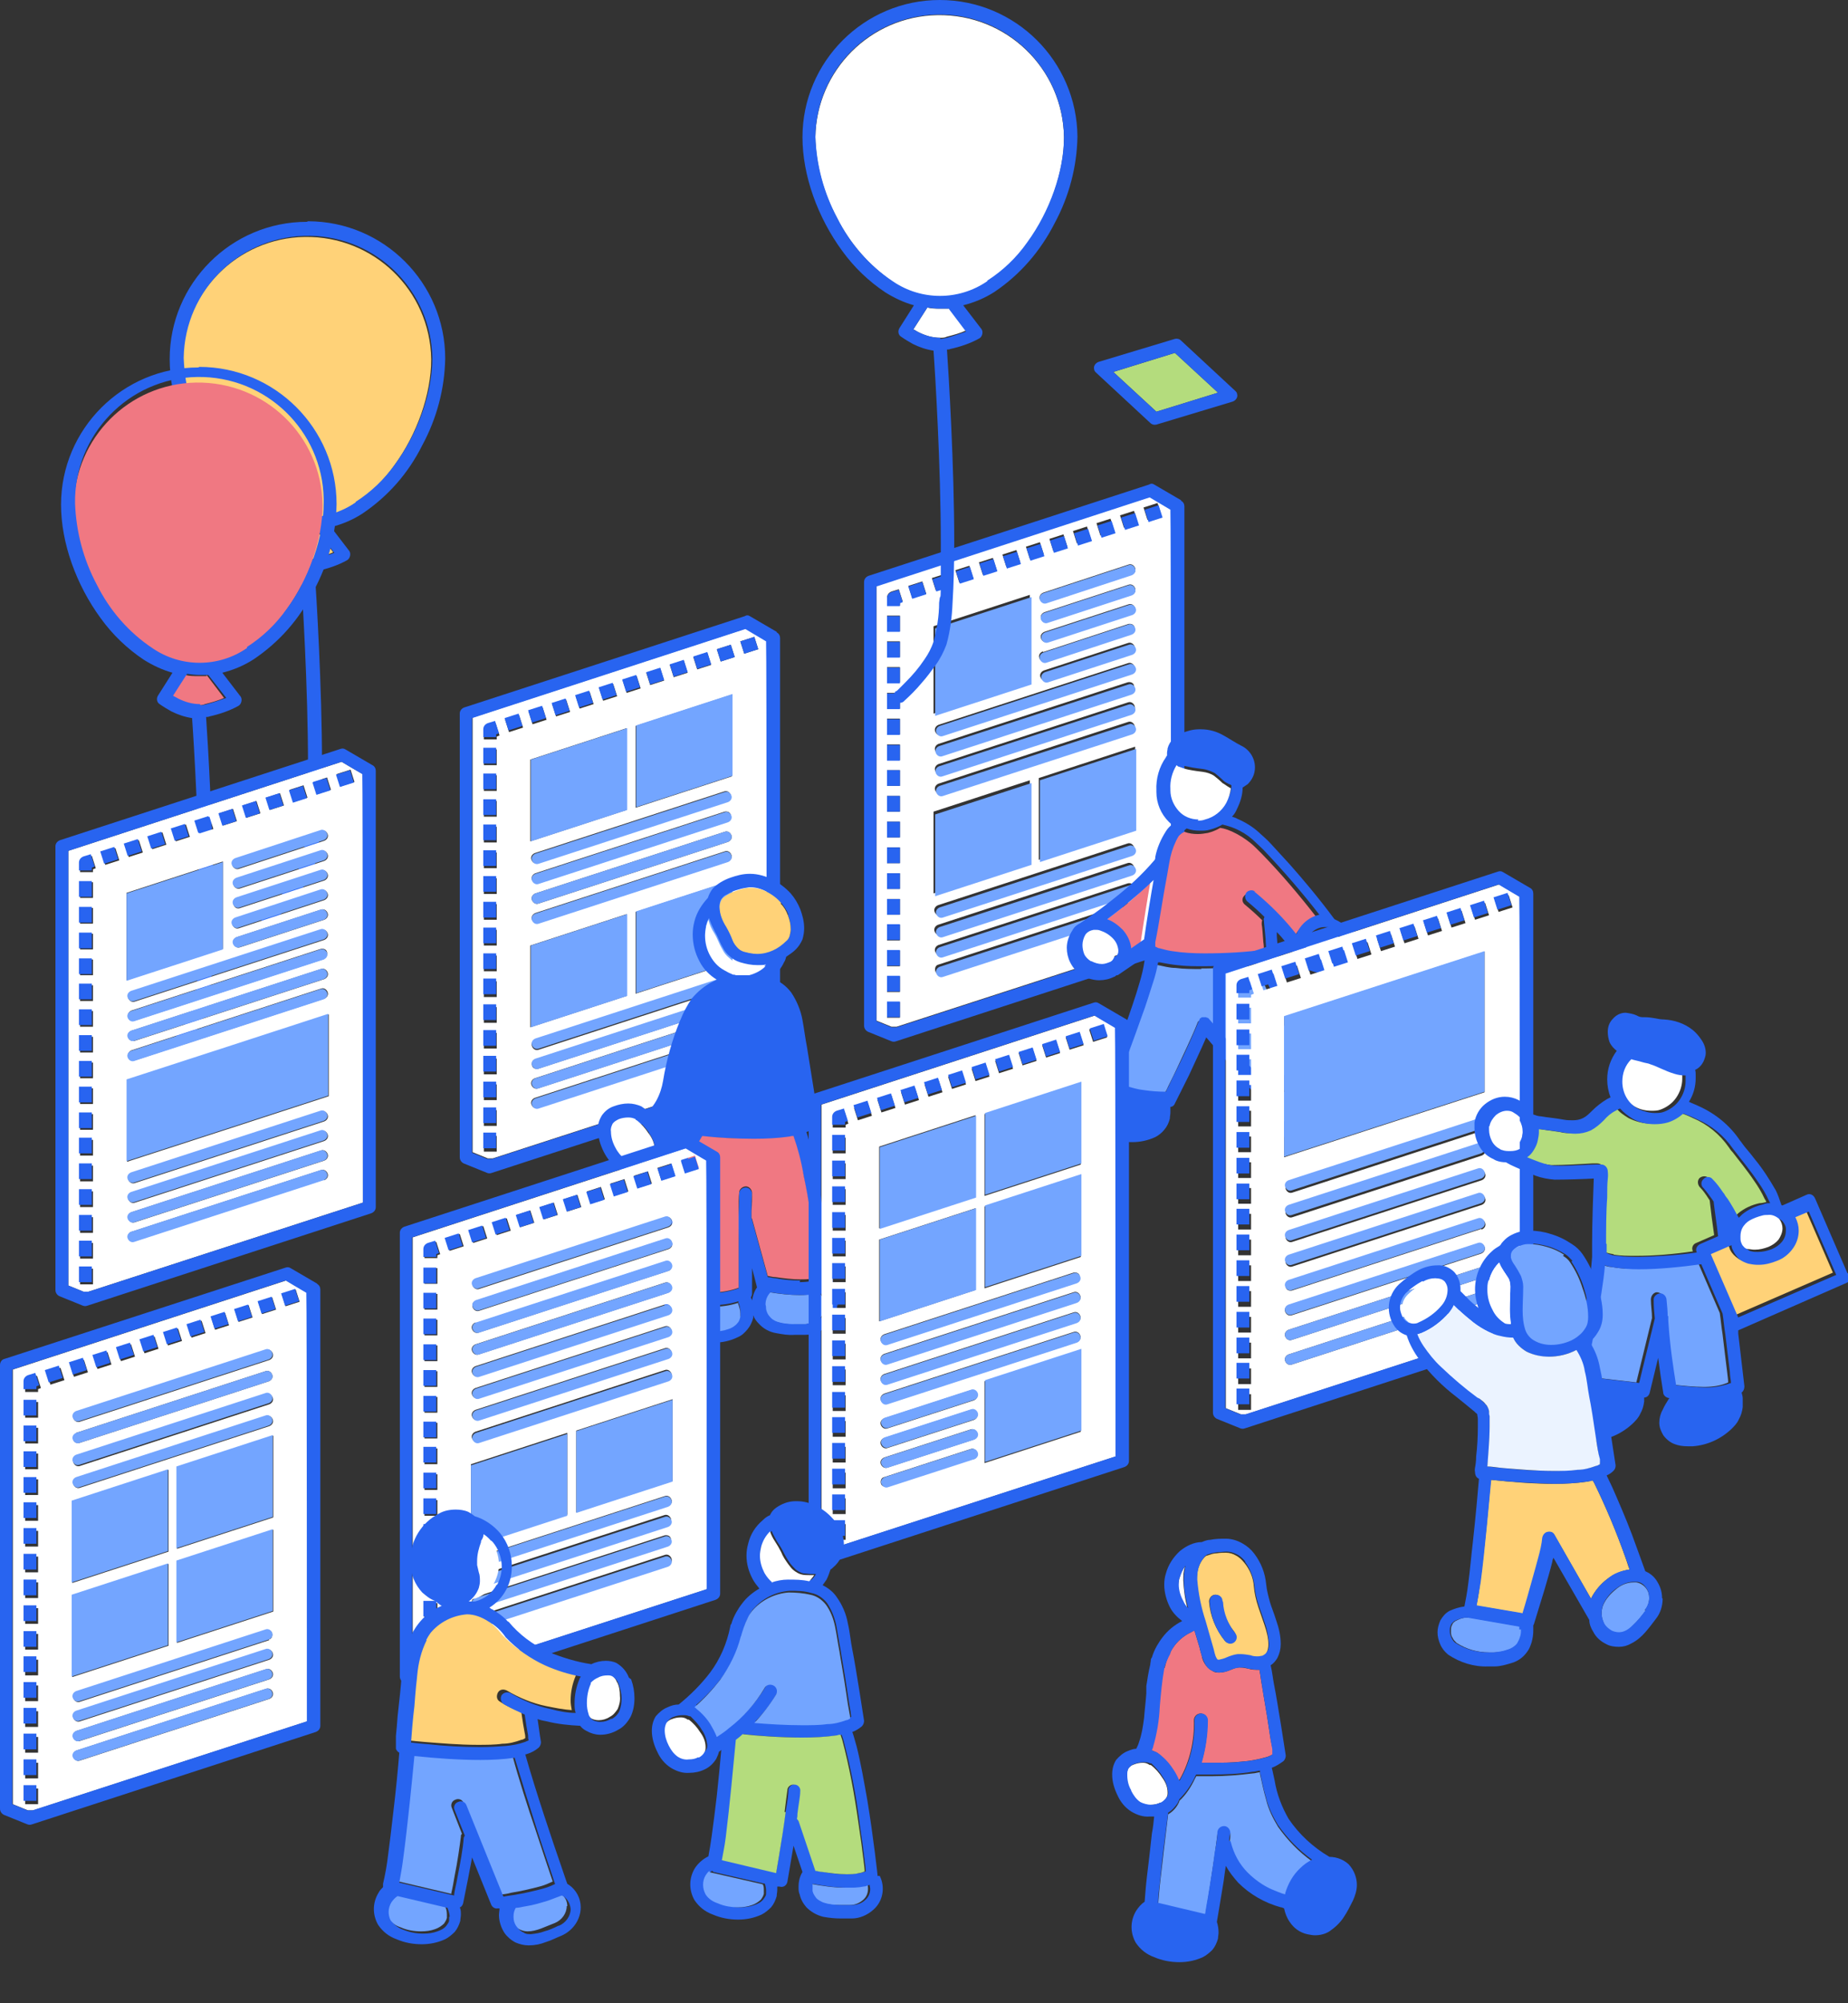
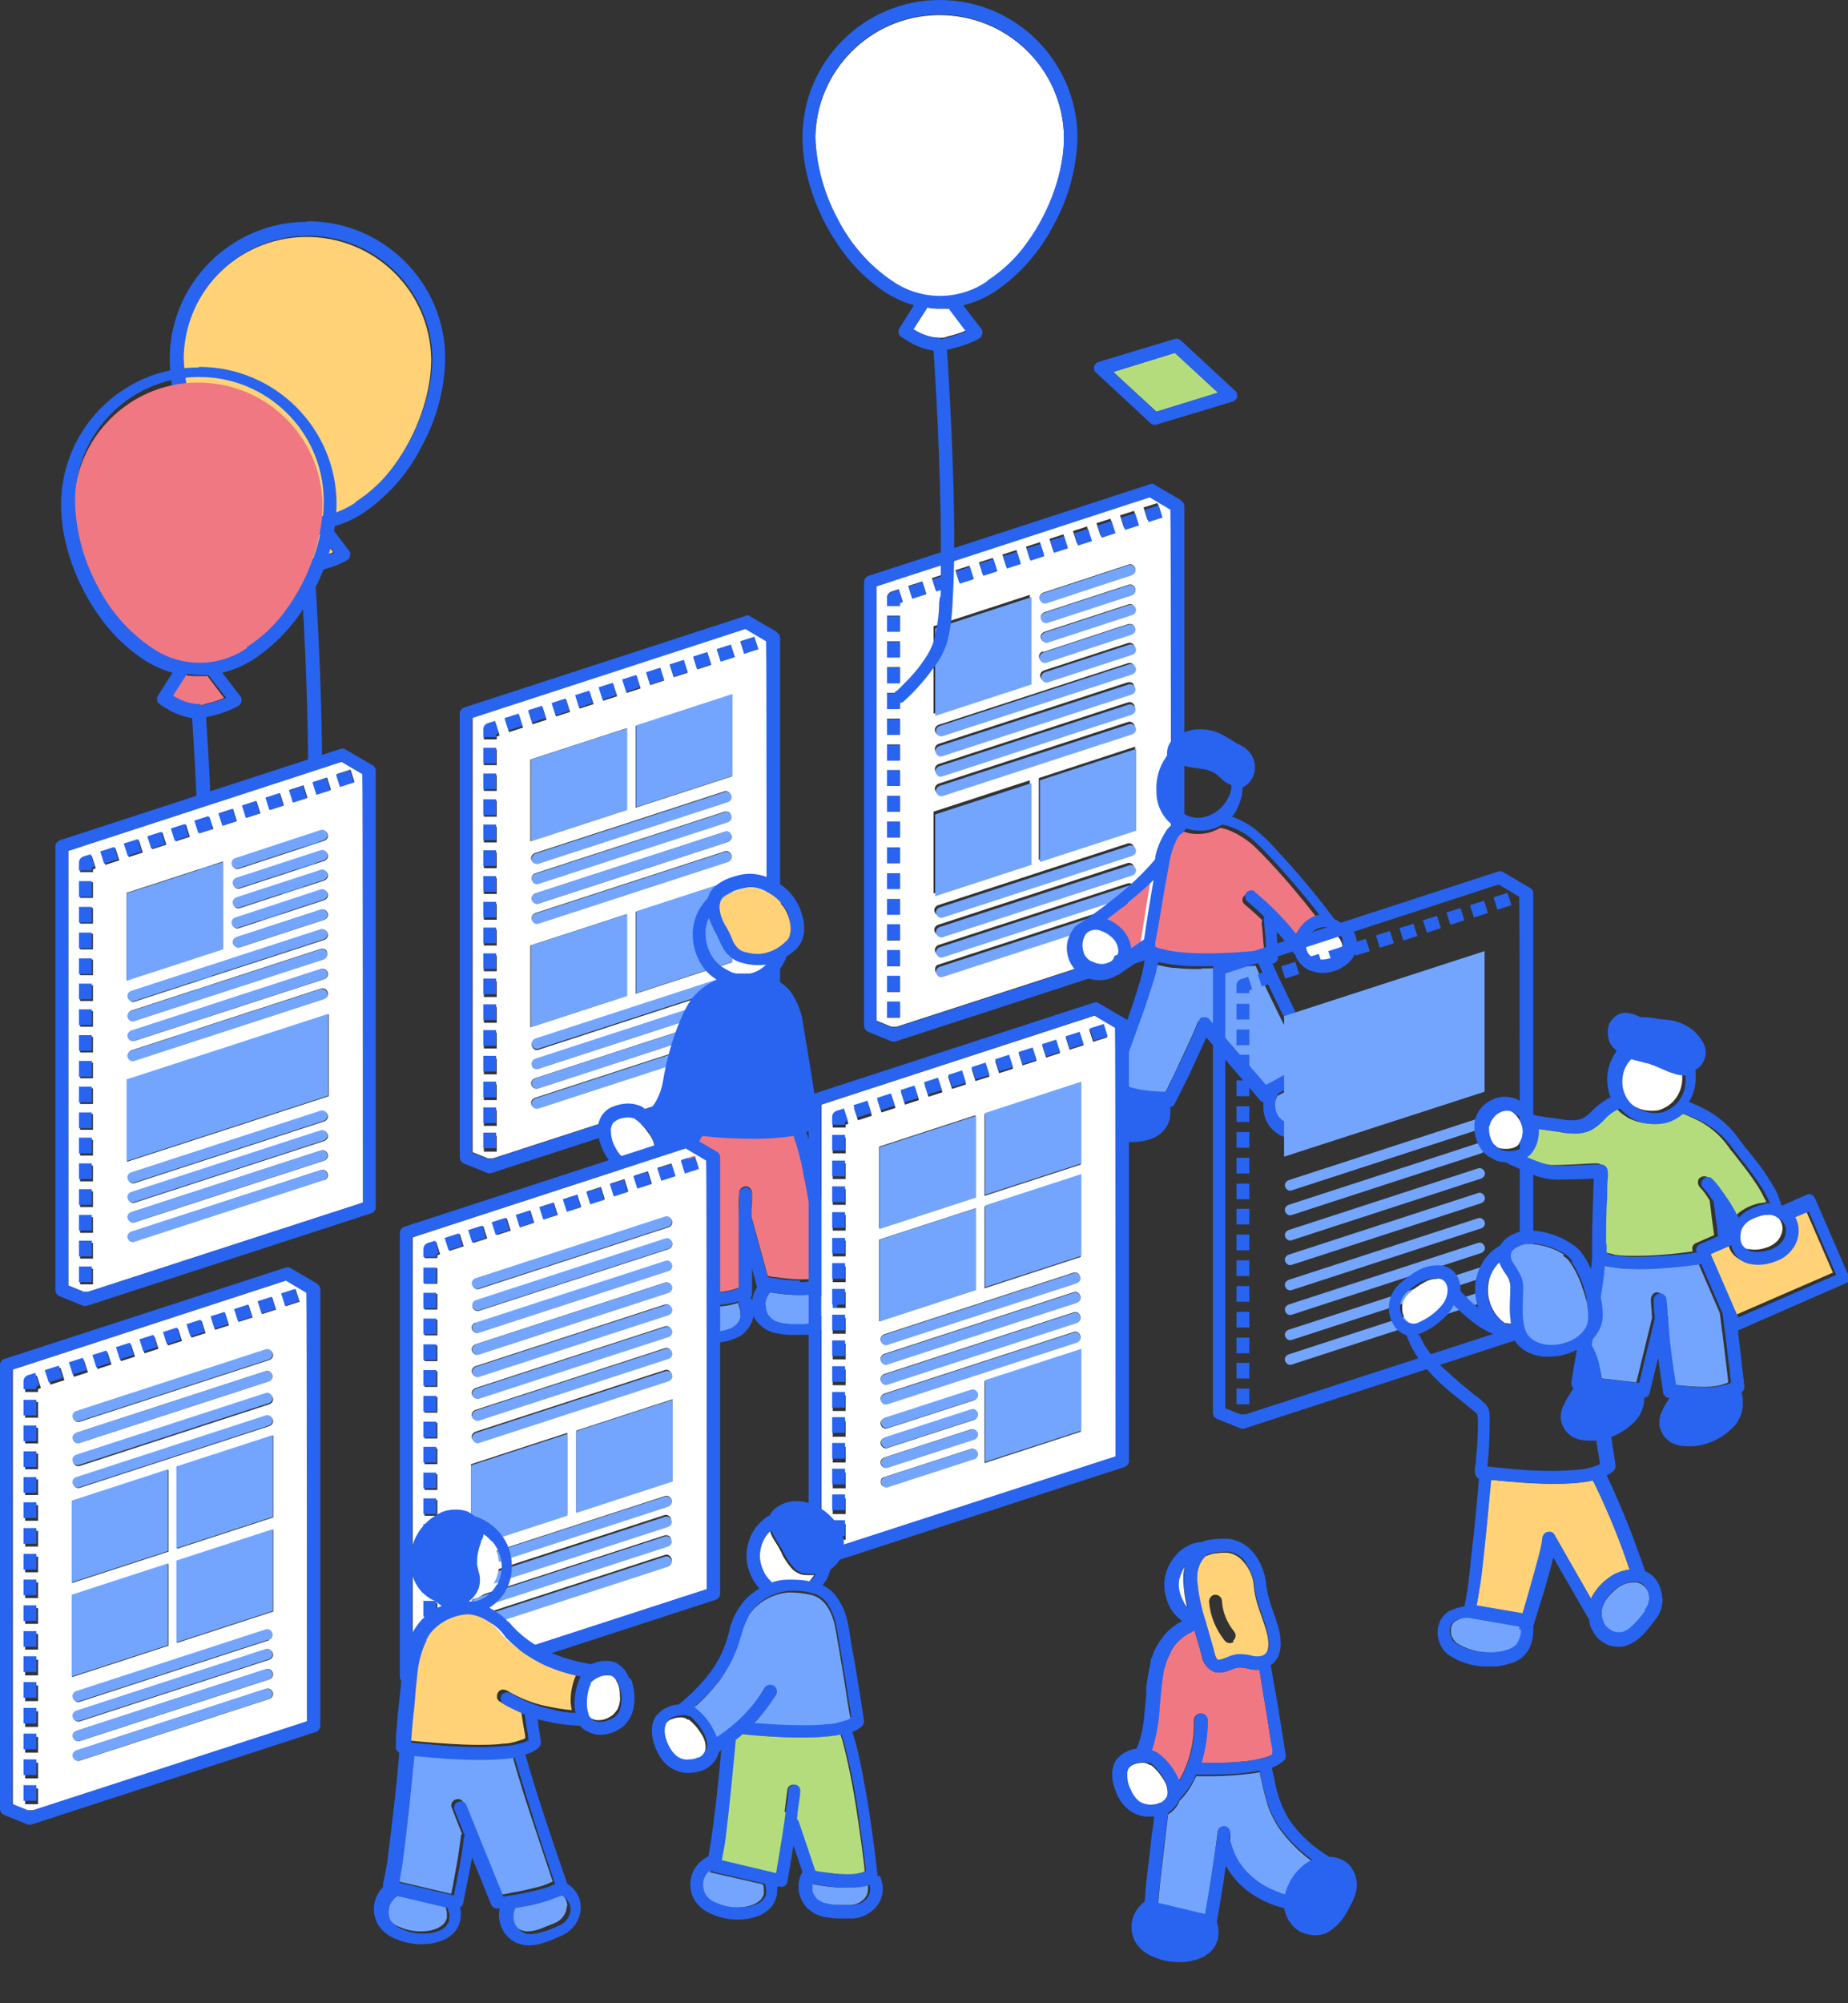
<svg xmlns="http://www.w3.org/2000/svg" id="a" width="330" height="357.6">
  <rect width="100%" height="100%" fill="#333333" stroke="none" />
  <defs>
    <clipPath id="b">
      <path style="fill:none" d="M0 0h330v357.6H0z" />
    </clipPath>
    <style>.d{fill:#f07882}.f{fill:#fff}.g{fill:#ffd278}.h{fill:#73a5ff}.i{fill:#b4dc7d}.j{fill:#2864f0}</style>
  </defs>
  <g style="clip-path:url(#b)">
    <path class="g" d="M56.4 94.7h-1.6c-.7 0-1.5 0-2.2-.2l-2.5 3.9c.3.1.5.3.9.5 1.2.6 2.5 1 3.9 1 .4 0 .8 0 1.2-.2 1.2-.3 2.3-.6 3.4-1.1l-3.1-4.1ZM77 64.1c-.2-12.3-10.3-22-22.6-21.8-12 .2-21.6 9.9-21.8 21.8.1 5.1 1.5 10 3.9 14.5 2.3 4.5 5.7 8.4 9.9 11.3 5.1 3.5 11.8 3.5 16.9 0 2.8-1.8 5.2-4.1 7.1-6.8 4.1-5.6 6.6-12.8 6.6-18.9" />
    <path class="j" d="M54.8 39.6c-13.5 0-24.5 11-24.5 24.5 0 6.8 2.7 14.3 7.1 20.3 2.1 2.9 4.7 5.4 7.7 7.4 1.6 1 3.3 1.8 5.1 2.3l-2.6 4.1c-.3.5-.2 1.2.3 1.5.7.5 1.4.9 2.1 1.3 1.2.6 2.4 1 3.7 1.2.3 4.1 1.3 20.6 1.3 34.3s0 7.7-.3 10.7c0 2.4-.4 4.7-1 7-.4 1.1-.9 2.1-1.6 3.1-1 1.5-2.1 2.8-3.4 4.1l-1.3 1.3c-.2.2-.3.3-.4.3v.1c-.5.4-.5 1.2 0 1.6.4.5 1.2.5 1.6 0 1.1-1 2.1-2.1 3.1-3.2.9-1 1.7-2.1 2.5-3.2s1.4-2.3 1.9-3.6c.7-2.5 1-5 1.1-7.5.2-3.2.3-6.9.3-10.9 0-13.6-1-30-1.3-34.3.2 0 .4 0 .6-.1 1.8-.4 3.6-1 5.2-1.9.5-.3.7-1.1.4-1.6l-3.3-4.3c2-.5 3.9-1.3 5.6-2.4 4.6-3.1 8.2-7.2 10.7-12.2 2.6-4.8 4-10.1 4.1-15.5 0-13.5-11-24.5-24.5-24.5m8.5 50.2c-5.1 3.5-11.8 3.5-16.9 0-4.2-2.8-7.6-6.7-9.9-11.3-2.4-4.5-3.7-9.4-3.9-14.5.2-12.3 10.3-22 22.6-21.8 12 .2 21.6 9.9 21.8 21.8 0 6.1-2.5 13.3-6.6 18.9-1.9 2.7-4.3 5-7.1 6.8m-8.4 10.2c-1.4 0-2.7-.4-3.9-1-.3-.2-.6-.3-.9-.5l2.5-3.9c.7.1 1.5.2 2.2.2h1.6l3.1 4.1c-1.1.4-2.3.8-3.4 1.1-.4.1-.8.2-1.2.2" />
    <path class="d" d="M36.9 120.7h-1.6c-.7 0-1.5 0-2.2-.2l-2.5 3.9c.3.1.5.3.9.5 1.2.6 2.5 1 3.9 1 .4 0 .8 0 1.2-.2 1.2-.3 2.3-.6 3.4-1.1l-3.1-4.1Zm20.7-30.6c-.2-12.3-10.3-22-22.6-21.8-12 .2-21.6 9.9-21.8 21.8.1 5.1 1.5 10 3.9 14.5 2.3 4.5 5.7 8.4 9.9 11.3 5.1 3.5 11.8 3.5 16.9 0 2.8-1.8 5.2-4.1 7.1-6.8 4.1-5.6 6.6-12.8 6.6-18.9" />
    <path class="j" d="M35.4 65.6c-13.5 0-24.5 11-24.5 24.5 0 6.8 2.7 14.3 7.1 20.3 2.1 2.9 4.7 5.4 7.7 7.4 1.6 1 3.3 1.8 5.1 2.3l-2.6 4.1c-.3.5-.2 1.2.3 1.5.7.5 1.4.9 2.1 1.3 1.2.6 2.4 1 3.7 1.2.3 4.1 1.3 20.6 1.3 34.3s0 7.7-.3 10.7c0 2.4-.4 4.7-1 7-.4 1.1-.9 2.1-1.6 3.1-1 1.5-2.1 2.8-3.4 4.1l-1.3 1.3c-.2.2-.3.3-.4.3v.1c-.5.4-.5 1.2 0 1.6.4.5 1.2.5 1.6 0 1.1-1 2.1-2.1 3.1-3.2.9-1 1.7-2.1 2.5-3.2s1.4-2.3 1.9-3.6c.7-2.5 1-5 1.1-7.5.2-3.2.3-6.9.3-10.9 0-13.6-1-30-1.3-34.3.2 0 .4 0 .6-.1 1.8-.4 3.6-1 5.2-1.9.5-.3.7-1.1.4-1.6l-3.3-4.3c2-.5 3.9-1.3 5.6-2.4 4.6-3.1 8.2-7.2 10.7-12.2 2.6-4.8 4-10.1 4.1-15.5 0-13.5-11-24.5-24.5-24.5m8.5 50.2c-5.1 3.5-11.8 3.5-16.9 0-4.2-2.8-7.6-6.7-9.9-11.3-2.4-4.5-3.7-9.4-3.9-14.5-.2-12.3 9.6-22.4 21.8-22.6 12.3-.2 22.4 9.6 22.6 21.8v.7c0 6.1-2.5 13.3-6.6 18.9-1.9 2.7-4.3 5-7.1 6.8m-8.4 10.2c-1.4 0-2.7-.4-3.9-1-.3-.2-.6-.3-.9-.5l2.5-3.9c.7.1 1.5.2 2.2.2h1.6l3.2 4.1c-1.1.4-2.3.8-3.4 1.1-.4.1-.8.2-1.2.2" />
    <path class="f" d="m5.9 323.2 49-15.9v-76.5c-.1 0-3.8-2.2-3.8-2.2L2.3 244.5v77.6l2.7 1.1h.9Zm7.7-67.4 33.8-11c.5-.2 1 .1 1.2.6.2.5-.1 1-.6 1.2l-33.8 11c-.5.1-1-.1-1.1-.6-.1-.5.1-1 .6-1.1m0-3.9 33.8-11c.5-.2 1 .1 1.2.6.2.5-.1 1-.6 1.2l-33.8 11c-.5.2-1-.1-1.2-.6-.2-.5.1-1 .6-1.2m0 7.9 33.8-11c.5-.2 1 .1 1.2.6.2.5-.1 1-.6 1.2l-33.8 11c-.5.2-1-.1-1.2-.6-.2-.5.1-1 .6-1.2m0 3.9 33.8-11c.5-.2 1 .1 1.2.6.2.5-.1 1-.6 1.2l-33.8 11c-.5.2-1-.1-1.2-.6-.2-.5.1-1 .6-1.2m16.4-1.4V277l-17.2 5.6V268l17.2-5.6Zm0 16.8v14.6l-17.2 5.6v-14.6l17.2-5.6Zm18 24.1-33.8 11c-.5.2-1-.1-1.2-.6-.2-.5.1-1 .6-1.2l33.8-11c.5-.2 1 .1 1.2.6.2.5-.1 1-.6 1.2m0-3.5-33.8 11c-.5.2-1-.1-1.2-.6-.2-.5.1-1 .6-1.2l33.8-11c.5-.2 1 .1 1.2.6.2.5-.1 1-.6 1.2m0-3.5-33.8 11c-.5.2-1-.1-1.2-.6-.2-.5.1-1 .6-1.2l33.8-11c.5-.2 1 .1 1.2.6.2.5-.1 1-.6 1.2m0-3.5-33.8 11c-.5.2-1-.1-1.2-.6-.2-.5.1-1 .6-1.2l33.8-11c.5-.1 1 .1 1.1.6.1.5-.1 1-.6 1.1m.8-5-17.2 5.6v-14.6l17.2-5.6v14.6Zm0-16.8-17.2 5.6v-14.6l17.2-5.6v14.6Zm4-40.7.7 2.2-2.5.8-.7-2.2 2.5-.8Zm-4.2 1.4.7 2.2-2.5.8-.7-2.2 2.5-.8Zm-4.2 1.4.7 2.2-2.5.8-.7-2.2 2.5-.8Zm-4.2 1.4.7 2.2-2.5.8-.7-2.2 2.5-.8Zm-4.2 1.4.7 2.2-2.5.8-.7-2.2 2.5-.8Zm-4.2 1.4.7 2.2-2.5.8-.7-2.2 2.5-.8Zm-4.2 1.4.7 2.2-2.5.8-.7-2.2 2.5-.8Zm-4.2 1.4.7 2.2-2.5.8-.7-2.2 2.5-.8Zm-4.2 1.4.7 2.2-2.5.8-.7-2.2 2.5-.8Zm-4.2 1.4.7 2.2-2.5.8-.7-2.2 2.5-.8Zm-4.2 1.4.7 2.2-2.5.8-.7-2.2 2.5-.8Zm-6.3 2.9c0-.5.3-.9.8-1.1l1.3-.4.7 2.2-.5.2v.5H4.5v-1.4Zm0 3.2h2.3v2.8H4.5v-2.8Zm0 4.6h2.3v2.8H4.5v-2.8Zm0 4.6h2.3v2.8H4.5v-2.8Zm0 4.6h2.3v2.8H4.5v-2.8Zm0 4.6h2.3v2.8H4.5v-2.8Zm0 4.6h2.3v2.8H4.5v-2.8Zm0 4.6h2.3v2.8H4.5v-2.8Zm0 4.6h2.3v2.8H4.5v-2.8Zm0 4.6h2.3v2.8H4.5v-2.8Zm0 4.6h2.3v2.8H4.5v-2.8Zm0 4.6h2.3v2.8H4.5v-2.8Zm0 4.6h2.3v2.8H4.5v-2.8Zm0 4.6h2.3v2.8H4.5v-2.8Zm0 4.6h2.3v2.8H4.5v-2.8Zm0 4.6h2.3v2.8H4.5v-2.8Zm0 4.6h2.3v2.8H4.5v-2.8Z" />
    <path class="j" d="m56.7 229.2-4.8-2.8c-.3-.2-.6-.2-.9-.1L.8 242.6c-.5.1-.8.6-.8 1.1v79.2c0 .5.3.9.7 1.1l4.2 1.7c.3.1.5.1.8 0l50.7-16.5c.5-.2.8-.6.8-1.1v-77.9c0-.4-.2-.8-.6-1M2.2 244.5 51 228.6l3.7 2.2v.3c.1 0 .1 76.2.1 76.2l-49 15.9h-.9l-2.7-1.1v-77.6Z" />
    <path class="h" d="m14.2 253.7 33.8-11c.5-.2.8-.7.6-1.2-.2-.5-.7-.8-1.2-.6l-33.8 11c-.5.2-.8.7-.6 1.2.2.5.7.8 1.2.6M13 257c.2.5.7.8 1.2.6l33.8-11c.5-.2.8-.7.6-1.2-.2-.5-.7-.8-1.2-.6l-33.8 11c-.5.2-.8.7-.6 1.2m0 3.9c.2.5.7.8 1.2.6l33.8-11c.5-.2.8-.7.6-1.2-.2-.5-.7-.8-1.2-.6l-33.8 11c-.5.2-.8.7-.6 1.2m0 4c.2.5.7.8 1.2.6l33.8-11c.5-.2.8-.7.6-1.2-.2-.5-.7-.8-1.2-.6l-33.8 11c-.5.2-.8.7-.6 1.2m34.4 26-33.8 11c-.5.2-.8.7-.6 1.2.2.5.7.8 1.2.6l33.8-11c.5-.2.8-.7.6-1.2-.2-.5-.7-.8-1.2-.6m0 3.5-33.8 11c-.5.2-.8.7-.6 1.2.2.5.7.8 1.2.6l33.8-11c.5-.2.8-.7.6-1.2-.2-.5-.7-.8-1.2-.6m0 3.6-33.8 11c-.5.2-.8.7-.6 1.2.2.5.7.8 1.2.6l33.8-11c.5-.2.8-.7.6-1.2-.2-.5-.7-.8-1.2-.6m0 3.5-33.8 11c-.5.2-.8.7-.6 1.2.2.5.7.8 1.2.6l33.8-11c.5-.2.8-.7.6-1.2-.2-.5-.7-.8-1.2-.6m-34.6-19 17.2-5.6v-14.6l-17.2 5.6v14.6Zm18.7-6.1 17.2-5.6v-14.6l-17.2 5.6v14.6Zm-18.7 22.9 17.2-5.6v-14.6l-17.2 5.6v14.6Zm18.7-6.1 17.2-5.6V273l-17.2 5.6v14.6Z" />
    <path class="j" d="M4.2 318.7h2.3v2.8H4.2v-2.8Zm0-18.4h2.3v2.8H4.2v-2.8Zm0 13.8h2.3v2.8H4.2v-2.8Zm0-9.2h2.3v2.8H4.2v-2.8Zm0 4.6h2.3v2.8H4.2v-2.8Zm0-13.8h2.3v2.8H4.2v-2.8Zm0-22.9h2.3v2.8H4.2v-2.8Zm0 18.4h2.3v2.8H4.2v-2.8Zm0-13.8h2.3v2.8H4.2v-2.8Zm0 4.6h2.3v2.8H4.2V282Zm0 4.6h2.3v2.8H4.2v-2.8Zm0-18.4h2.3v2.8H4.2v-2.8Zm0-9.1h2.3v2.8H4.2v-2.8Zm0 4.6h2.3v2.8H4.2v-2.8Zm0-13.8h2.3v2.8H4.2v-2.8Zm0 4.6h2.3v2.8H4.2v-2.8Zm2.3-7 .5-.2-.7-2.2-1.3.4c-.5.2-.8.6-.8 1.1v1.4h2.3v-.6ZM46 232.3l2.5-.8.7 2.2-2.5.8-.7-2.2Zm-29.5 9.6 2.5-.8.7 2.2-2.5.8-.7-2.2Zm8.4-2.8 2.5-.8.7 2.2-2.5.8-.7-2.2Zm-4.2 1.4 2.5-.8.7 2.2-2.5.8-.7-2.2Zm-8.4 2.7 2.5-.8.7 2.2-2.5.8-.7-2.2ZM8 244.6l2.5-.8.7 2.2-2.5.8-.7-2.2Zm33.8-10.9 2.5-.8.7 2.2-2.5.8-.7-2.2Zm-12.7 4.1 2.5-.8.7 2.2-2.5.8-.7-2.2Zm8.5-2.8 2.5-.8.7 2.2-2.5.8-.7-2.2Zm12.6-4.1 2.5-.8.7 2.2-2.5.8-.7-2.2Zm-16.9 5.5 2.5-.8.7 2.2-2.5.8-.7-2.2Z" />
    <path class="f" d="M64.8 214.7v-76.5c-.1 0-3.8-2.2-3.8-2.2l-48.8 15.9v77.6l2.7 1.1h.9l49-15.9Zm-7-4.1-33.8 11c-.5.1-1-.1-1.1-.6-.1-.5.1-1 .6-1.1l33.8-11c.5-.2 1 .1 1.2.6s-.1 1-.6 1.2m0-3.5-33.8 11c-.5.2-1-.1-1.2-.6s.1-1 .6-1.2l33.8-11c.5-.2 1 .1 1.2.6s-.1 1-.6 1.2m0-3.5-33.8 11c-.5.2-1-.1-1.2-.6s.1-1 .6-1.2l33.8-11c.5-.2 1 .1 1.2.6s-.1 1-.6 1.2m0-3.5-33.8 11c-.5.2-1-.1-1.2-.6s.1-1 .6-1.2l33.8-11c.5-.2 1 .1 1.2.6s-.1 1-.6 1.2m.8-4.5-17.2 5.6-18.8 6.1v-14.6l18.8-6.1 17.2-5.6v14.6Zm-.8-42-15 4.9c-.5.2-1-.1-1.2-.6s.1-1 .6-1.2l15-4.9c.5-.2 1 .1 1.2.6s-.1 1-.6 1.2m0 3.5-15 4.9c-.5.2-1 0-1.2-.6-.2-.5 0-1 .6-1.2l15-4.9c.5-.2 1 .1 1.2.6s-.1 1-.6 1.2m0-7.1-15.2 5c-.5.2-1-.1-1.2-.6s.1-1 .6-1.2l15.2-5c.5-.2 1 .1 1.2.6s-.1 1-.6 1.2m-15.8 13.8 15.2-5c.5-.2 1 .1 1.2.6s-.1 1-.6 1.2l-15.2 5c-.5.2-1-.1-1.2-.6s.1-1 .6-1.2m15.8.3-15 4.9c-.5.2-1-.1-1.2-.6s.1-1 .6-1.2l15-4.9c.5-.2 1 .1 1.2.6s-.1 1-.6 1.2m-.6 1.8c.5-.2 1 .1 1.2.6s-.1 1-.6 1.2l-33.8 11c-.5.2-1-.1-1.2-.6s.1-1 .6-1.2l33.8-11Zm.6 8.8-33.8 11c-.5.2-1-.1-1.2-.6s.1-1 .6-1.2l33.8-11c.5-.2 1 .1 1.2.6s-.1 1-.6 1.2m0 3.5-33.8 11c-.5.2-1-.1-1.2-.6s.1-1 .6-1.2l33.8-11c.5-.2 1 .1 1.2.6s-.1 1-.6 1.2m0-7.1-33.8 11c-.5.2-1-.1-1.2-.6s.1-1 .6-1.2l33.8-11c.5-.1 1 .1 1.1.6.1.5-.1 1-.6 1.1m-18-1.7L22.6 175v-15.6l17.2-5.6v15.6Zm22.8-32 .7 2.2-2.5.8-.7-2.2 2.5-.8Zm-4.2 1.4.7 2.2-2.5.8-.7-2.2 2.5-.8Zm-4.2 1.4.7 2.2-2.5.8-.7-2.2 2.5-.8Zm-4.2 1.4.7 2.2-2.5.8-.7-2.2 2.5-.8Zm-4.2 1.4.7 2.2-2.5.8-.7-2.2 2.5-.8Zm-4.2 1.4.7 2.2-2.5.8-.7-2.2 2.5-.8Zm-4.2 1.4.7 2.2-2.5.8-.7-2.2 2.5-.8Zm-4.2 1.4.7 2.2-2.5.8-.7-2.2 2.5-.8Zm-4.2 1.4.7 2.2-2.5.8-.7-2.2 2.5-.8Zm-4.2 1.4.7 2.2-2.5.8-.7-2.2 2.5-.8Zm-4.2 1.4.7 2.2-2.5.8-.7-2.2 2.5-.8Zm-6.3 2.9c0-.5.3-.9.8-1.1l1.3-.4.7 2.2-.5.2v.5h-2.3v-1.4Zm0 3.2h2.3v2.8h-2.3v-2.8Zm0 4.6h2.3v2.8h-2.3v-2.8Zm0 4.6h2.3v2.8h-2.3v-2.8Zm0 4.6h2.3v2.8h-2.3v-2.8Zm0 4.6h2.3v2.8h-2.3v-2.8Zm0 4.6h2.3v2.8h-2.3v-2.8Zm0 4.6h2.3v2.8h-2.3v-2.8Zm0 4.6h2.3v2.8h-2.3v-2.8Zm0 4.6h2.3v2.8h-2.3v-2.8Zm0 4.6h2.3v2.8h-2.3v-2.8Zm0 4.6h2.3v2.8h-2.3v-2.8Zm0 4.6h2.3v2.8h-2.3v-2.8Zm0 4.6h2.3v2.8h-2.3v-2.8Zm0 4.6h2.3v2.8h-2.3v-2.8Zm0 4.6h2.3v2.8h-2.3v-2.8Zm0 4.6h2.3v2.8h-2.3v-2.8Z" />
    <path class="j" d="m66.5 136.6-4.8-2.8c-.3-.2-.6-.2-.9-.1L10.7 150c-.5.2-.8.6-.8 1.1v79.2c0 .5.3.9.7 1.1l4.2 1.7c.3.1.5.1.8 0l50.7-16.5c.5-.2.8-.6.8-1.1v-77.9c0-.4-.2-.8-.6-1m-54.3 92.9v-77.6L61 136l3.7 2.2v.3c.1 0 .1 76.2.1 76.2l-49 15.9h-.9l-2.7-1.1Z" />
    <path class="h" d="M22.8 178.1c.2.5.7.8 1.2.6l33.8-11c.5-.2.8-.7.6-1.2s-.7-.8-1.2-.6l-33.8 11c-.5.2-.8.7-.6 1.2m35.6-8c-.2-.5-.7-.8-1.2-.6l-33.8 11c-.5.2-.8.7-.6 1.2s.7.8 1.2.6l33.8-11c.5-.2.8-.7.6-1.2m-1.2-7.7-15 4.9c-.5.2-.8.7-.6 1.2s.7.8 1.2.6l15-4.9c.5-.2.8-.7.6-1.2s-.7-.8-1.2-.6M41.4 165c.2.5.7.8 1.2.6l15.2-5c.5-.2.8-.7.6-1.2s-.7-.8-1.2-.6l-15.2 5c-.5.2-.8.7-.6 1.2m15.8-9.7-15 4.9c-.5.2-.8.7-.6 1.2s.7.8 1.2.6l15-4.9c.5-.2.8-.7.6-1.2s-.7-.8-1.2-.6m1.2-2.9c-.2-.5-.7-.8-1.2-.6l-15 4.9c-.5.2-.8.7-.6 1.2s.7.8 1.2.6l15-4.9c.5-.2.8-.7.6-1.2m0-3.6c-.2-.5-.7-.8-1.2-.6l-15.2 5c-.5.2-.8.7-.6 1.2s.7.8 1.2.6l15.2-5c.5-.2.8-.7.6-1.2m0 24.8c-.2-.5-.7-.8-1.2-.6l-33.8 11c-.5.2-.8.7-.6 1.2s.7.8 1.2.6l33.8-11c.5-.2.8-.7.6-1.2m-1.2 3-33.8 11c-.5.2-.8.7-.6 1.2s.7.8 1.2.6l33.8-11c.5-.2.8-.7.6-1.2s-.7-.8-1.2-.6m0 21.7-33.8 11c-.5.2-.8.7-.6 1.2s.7.8 1.2.6l33.8-11c.5-.2.8-.7.6-1.2s-.7-.8-1.2-.6m0 3.5-33.8 11c-.5.2-.8.7-.6 1.2s.7.8 1.2.6l33.8-11c.5-.2.8-.7.6-1.2s-.7-.8-1.2-.6m0 3.6-33.8 11c-.5.2-.8.7-.6 1.2s.7.8 1.2.6l33.8-11c.5-.2.8-.7.6-1.2s-.7-.8-1.2-.6m0 3.5-33.8 11c-.5.2-.8.7-.6 1.2s.7.8 1.2.6l33.8-11c.5-.2.8-.7.6-1.2s-.7-.8-1.2-.6m-34.6-33.8 17.2-5.6v-15.6l-17.2 5.6v15.6Zm18.8 11.5-18.8 6.1v14.6l18.8-6.1 17.2-5.6V181l-17.2 5.6Z" />
    <path class="j" d="M14.1 194h2.3v2.8h-2.3V194Zm0-13.8h2.3v2.8h-2.3v-2.8Zm0-4.6h2.3v2.8h-2.3v-2.8Zm0 13.8h2.3v2.8h-2.3v-2.8Zm0-4.6h2.3v2.8h-2.3v-2.8Zm0-22.9h2.3v2.8h-2.3v-2.8Zm0 9.2h2.3v2.8h-2.3v-2.8Zm0-4.6h2.3v2.8h-2.3v-2.8Zm0 59.6h2.3v2.8h-2.3v-2.8Zm0-27.5h2.3v2.8h-2.3v-2.8Zm0-41.3h2.3v2.8h-2.3v-2.8Zm0 59.6h2.3v2.8h-2.3v-2.8Zm0 4.6h2.3v2.8h-2.3v-2.8Zm0-9.2h2.3v2.8h-2.3v-2.8Zm0-9.2h2.3v2.8h-2.3v-2.8Zm0 4.6h2.3v2.8h-2.3v-2.8Zm2.3-52.8.5-.2-.7-2.2-1.3.4c-.5.2-.8.6-.8 1.1v1.4h2.3v-.5Zm18.3-8.4 2.5-.8.7 2.2-2.5.8-.7-2.2ZM17.9 152l2.5-.8.7 2.2-2.5.8-.7-2.2Zm12.6-4.1 2.5-.8.7 2.2-2.5.8-.7-2.2Zm16.9-5.5 2.5-.8.7 2.2-2.5.8-.7-2.2Zm-21.1 6.9 2.5-.8.7 2.2-2.5.8-.7-2.2Zm-4.2 1.3 2.5-.8.7 2.2-2.5.8-.7-2.2ZM60 138.3l2.5-.8.7 2.2-2.5.8-.7-2.2Zm-8.4 2.8 2.5-.8.7 2.2-2.5.8-.7-2.2Zm4.2-1.4 2.5-.8.7 2.2-2.5.8-.7-2.2Zm-12.6 4.1 2.5-.8.7 2.2-2.5.8-.7-2.2Zm-4.2 1.4 2.5-.8.7 2.2-2.5.8-.7-2.2Z" />
    <path class="f" d="M137 190.9v-76.5c-.1 0-3.8-2.2-3.8-2.2l-48.8 15.9v77.6l2.7 1.1h.9l49-15.9Zm-7-40.6-33.8 11c-.5.2-1-.1-1.2-.6s.1-1 .6-1.2l33.8-11c.5-.2 1 .1 1.2.6.2.5-.1 1-.6 1.2m0 3.5-33.8 11c-.5.2-1-.1-1.2-.6s.1-1 .6-1.2l33.8-11c.5-.2 1 .1 1.2.6.2.5-.1 1-.6 1.2m0-7.1-33.8 11c-.5.2-1-.1-1.2-.6s.1-1 .6-1.2l33.8-11c.5-.1 1 .1 1.1.6.1.5-.1 1-.6 1.1m0-3.5-33.8 11c-.5.2-1-.1-1.2-.6s.1-1 .6-1.2l33.8-11c.5-.2 1 .1 1.2.6.2.5-.1 1-.6 1.2m-18 1.5-17.2 5.6v-14.6l17.2-5.6v14.6Zm0 18.6v14.6l-17.2 5.6v-14.6l17.2-5.6Zm18 23.6-33.8 11c-.5.2-1-.1-1.2-.6s.1-1 .6-1.2l33.8-11c.5-.2 1 .1 1.2.6.2.5-.1 1-.6 1.2m0-3.5-33.8 11c-.5.2-1-.1-1.2-.6s.1-1 .6-1.2l33.8-11c.5-.2 1 .1 1.2.6.2.5-.1 1-.6 1.2m0-3.5-33.8 11c-.5.1-1-.1-1.1-.6-.1-.5.1-1 .6-1.1l33.8-11c.5-.2 1 .1 1.2.6.2.5-.1 1-.6 1.2m0-3.5-33.8 11c-.5.2-1-.1-1.2-.6s.1-1 .6-1.2l33.8-11c.5-.1 1 .1 1.1.6.1.5-.1 1-.6 1.1m.8-4.5-17.2 5.6v-14.6l17.2-5.6v14.6Zm0-33.2-17.2 5.6v-14.6l17.2-5.6v14.6Zm4-24.9.7 2.2-2.5.8-.7-2.2 2.5-.8Zm-4.2 1.4.7 2.2-2.5.8-.7-2.2 2.5-.8Zm-4.2 1.4.7 2.2-2.5.8-.7-2.2 2.5-.8Zm-4.2 1.4.7 2.2-2.5.8-.7-2.2 2.5-.8Zm-4.2 1.4.7 2.2-2.5.8-.7-2.2 2.5-.8Zm-4.2 1.4.7 2.2-2.5.8-.7-2.2 2.5-.8Zm-4.2 1.4.7 2.2-2.5.8-.7-2.2 2.5-.8Zm-4.2 1.4.7 2.2-2.5.8-.7-2.2 2.5-.8Zm-4.2 1.4.7 2.2-2.5.8-.7-2.2 2.5-.8Zm-4.2 1.4.7 2.2-2.5.8-.7-2.2 2.5-.8Zm-4.2 1.4.7 2.2-2.5.8-.7-2.2 2.5-.8Zm-6.3 2.9c0-.5.3-.9.8-1.1l1.3-.4.7 2.2-.5.2v.5h-2.3v-1.4Zm0 3.2h2.3v2.8h-2.3v-2.8Zm0 4.6h2.3v2.8h-2.3v-2.8Zm0 4.6h2.3v2.8h-2.3V143Zm0 4.6h2.3v2.8h-2.3v-2.8Zm0 4.6h2.3v2.8h-2.3v-2.8Zm0 4.6h2.3v2.8h-2.3v-2.8Zm0 4.6h2.3v2.8h-2.3v-2.8Zm0 4.6h2.3v2.8h-2.3V166Zm0 4.6h2.3v2.8h-2.3v-2.8Zm0 4.6h2.3v2.8h-2.3v-2.8Zm0 4.6h2.3v2.8h-2.3v-2.8Zm0 4.6h2.3v2.8h-2.3v-2.8Zm0 4.6h2.3v2.8h-2.3V189Zm0 4.6h2.3v2.8h-2.3v-2.8Zm0 4.6h2.3v2.8h-2.3v-2.8Zm0 4.6h2.3v2.8h-2.3v-2.8Z" />
    <path class="j" d="m138.7 112.8-4.8-2.8c-.3-.2-.6-.2-.9 0l-50.1 16.3c-.5.2-.8.6-.8 1.1v79.2c0 .5.3.9.7 1.1l4.2 1.7c.3.1.5.1.8 0l50.7-16.5c.5-.2.8-.6.8-1.1v-77.9c0-.4-.2-.8-.6-1m-54.4 92.9v-77.6l48.8-15.9 3.7 2.2v.3c.1 0 .1 76.2.1 76.2l-49 15.9H87l-2.7-1.1Z" />
    <path class="h" d="M130.6 142c-.2-.5-.7-.8-1.2-.6l-33.8 11c-.5.2-.8.7-.6 1.2s.7.8 1.2.6l33.8-11c.5-.2.8-.7.6-1.2m0 3.6c-.2-.5-.7-.8-1.2-.6l-33.8 11c-.5.2-.8.7-.6 1.2s.7.8 1.2.6l33.8-11c.5-.2.8-.7.6-1.2m0 3.5c-.2-.5-.7-.8-1.2-.6l-33.8 11c-.5.2-.8.7-.6 1.2s.7.8 1.2.6l33.8-11c.5-.2.8-.7.6-1.2m-1.2 3-33.8 11c-.5.2-.8.7-.6 1.2s.7.8 1.2.6l33.8-11c.5-.2.8-.7.6-1.2s-.7-.8-1.2-.6m0 22.3-33.8 11c-.5.2-.8.7-.6 1.2s.7.8 1.2.6l33.8-11c.5-.2.8-.7.6-1.2s-.7-.8-1.2-.6m0 3.6-33.8 11c-.5.2-.8.7-.6 1.2s.7.8 1.2.6l33.8-11c.5-.2.8-.7.6-1.2s-.7-.8-1.2-.6m0 3.5-33.8 11c-.5.2-.8.7-.6 1.2s.7.8 1.2.6l33.8-11c.5-.2.8-.7.6-1.2s-.7-.8-1.2-.6m0 3.6-33.8 11c-.5.2-.8.7-.6 1.2s.7.8 1.2.6l33.8-11c.5-.2.8-.7.6-1.2s-.7-.8-1.2-.6m-34.6-34.9 17.2-5.6V130l-17.2 5.6v14.6Zm18.8-6.1 17.2-5.6v-14.6l-17.2 5.6v14.6Zm-18.8 39.3 17.2-5.6v-14.6l-17.2 5.6v14.6Zm18.8-6.1 17.2-5.6v-14.6l-17.2 5.6v14.6Z" />
    <path class="j" d="M86.3 165.6h2.3v2.8h-2.3v-2.8Zm0-4.6h2.3v2.8h-2.3V161Zm0 9.2h2.3v2.8h-2.3v-2.8Zm0-23h2.3v2.8h-2.3v-2.8Zm0 4.6h2.3v2.8h-2.3v-2.8Zm0-9.1h2.3v2.8h-2.3v-2.8Zm0 13.7h2.3v2.8h-2.3v-2.8Zm0 36.7h2.3v2.8h-2.3v-2.8Zm0-13.8h2.3v2.8h-2.3v-2.8Zm0 22.9h2.3v2.8h-2.3v-2.8Zm0-4.5h2.3v2.8h-2.3v-2.8Zm0-13.8h2.3v2.8h-2.3v-2.8Zm0 4.6h2.3v2.8h-2.3v-2.8Zm0-13.8h2.3v2.8h-2.3v-2.8Zm0-41.2h2.3v2.8h-2.3v-2.8Zm0 4.6h2.3v2.8h-2.3v-2.8Zm2.3-7 .5-.2-.7-2.2-1.3.4c-.5.2-.8.6-.8 1.1v1.4h2.3v-.5Zm26.8-11.1 2.5-.8.7 2.2-2.5.8-.7-2.2Zm-8.5 2.7 2.5-.8.7 2.2-2.5.8-.7-2.2Zm-4.2 1.4 2.5-.8.7 2.2-2.5.8-.7-2.2Zm-8.4 2.7 2.5-.8.7 2.2-2.5.8-.7-2.2Zm16.8-5.5 2.5-.8.7 2.2-2.5.8-.7-2.2Zm-21 6.9 2.5-.8.7 2.2-2.5.8-.7-2.2Zm8.4-2.7 2.5-.8.7 2.2-2.5.8-.7-2.2Zm21.1-6.9 2.5-.8.7 2.2-2.5.8-.7-2.2Zm8.4-2.7 2.5-.8.7 2.2-2.5.8-.7-2.2Zm4.2-1.4 2.5-.8.7 2.2-2.5.8-.7-2.2Zm-8.4 2.7 2.5-.8.7 2.2-2.5.8-.7-2.2Z" />
    <path class="f" d="M209.1 167.4V90.9c-.1 0-3.8-2.2-3.8-2.2l-48.8 15.9v77.6l2.7 1.1h.9l49-15.9Zm-7-61.2-15 4.9c-.5.2-1-.1-1.2-.6s.1-1 .6-1.2l15-4.9c.5-.2 1 .1 1.2.6s-.1 1-.6 1.2m0 3.5-15 4.9c-.5.2-1-.1-1.2-.6s.1-1 .6-1.2l15-4.9c.5-.2 1 .1 1.2.6s-.1 1-.6 1.2m0-7.1-15.2 5c-.5.2-1-.1-1.2-.6-.2-.5.1-1 .6-1.2l15.2-5c.5-.2 1 .1 1.2.6s-.1 1-.6 1.2m-15.8 13.8 15.2-5c.5-.1 1 .1 1.1.6.1.5-.1 1-.6 1.1l-15.2 5c-.5.2-1-.1-1.2-.6-.2-.5.1-1 .6-1.2m15.8.3-15 4.9c-.5.2-1-.1-1.2-.6s.1-1 .6-1.2l15-4.9c.5-.2 1 .1 1.2.6s-.1 1-.6 1.2m-.6 1.8c.5-.2 1 .1 1.2.6s-.1 1-.6 1.2l-33.8 11c-.5.2-1-.1-1.2-.6s.1-1 .6-1.2l33.8-11Zm.6 8.8-33.8 11c-.5.2-1-.1-1.2-.6s.1-1 .6-1.2l33.8-11c.5-.2 1 .1 1.2.6s-.1 1-.6 1.2m0 3.5-33.8 11c-.5.2-1-.1-1.2-.6s.1-1 .6-1.2l33.8-11c.5-.2 1 .1 1.2.6s-.1 1-.6 1.2m0-7.1-33.8 11c-.5.2-1-.1-1.2-.6s.1-1 .6-1.2l33.8-11c.5-.1 1 .1 1.1.6.1.5-.1 1-.6 1.1m-18-1.7-17.2 5.6v-15.6l17.2-5.6v15.6Zm0 17.5v14.6l-17.2 5.6v-14.6l17.2-5.6Zm18 23.6-33.8 11c-.5.1-1-.1-1.1-.6-.1-.5.1-1 .6-1.1l33.8-11c.5-.2 1 .1 1.2.6s-.1 1-.6 1.2m0-3.5-33.8 11c-.5.2-1-.1-1.2-.6s.1-1 .6-1.2l33.8-11c.5-.1 1 .1 1.1.6.1.5-.1 1-.6 1.1m0-3.5-33.8 11c-.5.2-1-.1-1.2-.6s.1-1 .6-1.2l33.8-11c.5-.2 1 .1 1.2.6s-.1 1-.6 1.2m0-3.5-33.8 11c-.5.2-1-.1-1.2-.6s.1-1 .6-1.2l33.8-11c.5-.2 1 .1 1.2.6s-.1 1-.6 1.2m.8-4.5-17.2 5.6v-14.6l17.2-5.6v14.6Zm4-58.1.7 2.2-2.5.8-.7-2.2 2.5-.8Zm-4.2 1.4.7 2.2-2.5.8-.7-2.2 2.5-.8Zm-4.2 1.4.7 2.2-2.5.8-.7-2.2 2.5-.8Zm-4.2 1.4.7 2.2-2.5.8-.7-2.2 2.5-.8Zm-4.2 1.4.7 2.2-2.5.8-.7-2.2 2.5-.8Zm-4.2 1.4.7 2.2-2.5.8-.7-2.2 2.5-.8Zm-4.2 1.4.7 2.2-2.5.8-.7-2.2 2.5-.8Zm-4.2 1.4.7 2.2-2.5.8-.7-2.2 2.5-.8Zm-4.2 1.4.7 2.2-2.5.8-.7-2.2 2.5-.8Zm-4.2 1.4.7 2.2-2.5.8-.7-2.2 2.5-.8Zm-4.2 1.4.7 2.2-2.5.8-.7-2.2 2.5-.8Zm-6.3 2.9c0-.5.3-.9.8-1.1l1.3-.4.7 2.2-.5.2v.5h-2.3v-1.4Zm0 3.2h2.3v2.8h-2.3v-2.8Zm0 4.6h2.3v2.8h-2.3v-2.8Zm0 4.6h2.3v2.7h-2.3v-2.7Zm0 4.6h2.3v2.8h-2.3v-2.8Zm0 4.6h2.3v2.8h-2.3v-2.8Zm0 4.6h2.3v2.8h-2.3v-2.8Zm0 4.6h2.3v2.8h-2.3v-2.8Zm0 4.6h2.3v2.8h-2.3v-2.8Zm0 4.6h2.3v2.8h-2.3v-2.8Zm0 4.6h2.3v2.8h-2.3v-2.8Zm0 4.6h2.3v2.8h-2.3v-2.8Zm0 4.6h2.3v2.8h-2.3v-2.8Zm0 4.6h2.3v2.8h-2.3v-2.8Zm0 4.6h2.3v2.8h-2.3v-2.8Zm0 4.6h2.3v2.8h-2.3v-2.8Zm0 4.6h2.3v2.8h-2.3v-2.8Z" />
    <path class="j" d="m210.9 89.3-4.8-2.8c-.3-.2-.6-.2-.9 0l-50.1 16.3c-.5.2-.8.6-.8 1.1v79.2c0 .5.3.9.7 1.1l4.2 1.7c.3.1.5.1.8 0l50.7-16.5c.5-.2.8-.6.8-1.1V90.4c0-.4-.2-.8-.6-1m-54.4 92.9v-77.6l48.8-15.9L209 91v.3c.1 0 .1 76.2.1 76.2l-49 15.9h-.9l-2.7-1.1Z" />
    <path class="h" d="M167.2 130.8c.2.5.7.8 1.2.6l33.8-11c.5-.2.8-.7.6-1.2s-.7-.8-1.2-.6l-33.8 11c-.5.2-.8.7-.6 1.2m35.5-8c-.2-.5-.7-.8-1.2-.6l-33.8 11c-.5.2-.8.7-.6 1.2s.7.8 1.2.6l33.8-11c.5-.2.8-.7.6-1.2m-1.1-7.7-15 4.9c-.5.2-.8.7-.6 1.2s.7.8 1.2.6l15-4.9c.5-.2.8-.7.6-1.2s-.7-.8-1.2-.6m-15.9 2.6c.2.5.7.8 1.2.6l15.2-5c.5-.2.8-.7.6-1.2s-.7-.8-1.2-.6l-15.2 5c-.5.2-.8.7-.6 1.2m15.9-9.7-15 4.9c-.5.2-.8.7-.6 1.2s.7.8 1.2.6l15-4.9c.5-.2.8-.7.6-1.2s-.7-.8-1.2-.6m1.1-2.9c-.2-.5-.7-.8-1.2-.6l-15 4.9c-.5.2-.8.7-.6 1.2s.7.8 1.2.6l15-4.9c.5-.2.8-.7.6-1.2m0-3.6c-.2-.5-.7-.8-1.2-.6l-15.2 5c-.5.2-.8.7-.6 1.2.2.5.7.8 1.2.6l15.2-5c.5-.2.8-.7.6-1.2m0 24.9c-.2-.5-.7-.8-1.2-.6l-33.8 11c-.5.2-.8.7-.6 1.2s.7.8 1.2.6l33.8-11c.5-.2.8-.7.6-1.2m-1.1 2.9-33.8 11c-.5.2-.8.7-.6 1.2s.7.8 1.2.6l33.8-11c.5-.2.8-.7.6-1.2s-.7-.8-1.2-.6m0 21.7-33.8 11c-.5.2-.8.7-.6 1.2s.7.8 1.2.6l33.8-11c.5-.2.8-.7.6-1.2s-.7-.8-1.2-.6m0 3.5-33.8 11c-.5.2-.8.7-.6 1.2s.7.8 1.2.6l33.8-11c.5-.2.8-.7.6-1.2s-.7-.8-1.2-.6m0 3.6-33.8 11c-.5.2-.8.7-.6 1.2s.7.8 1.2.6l33.8-11c.5-.2.8-.7.6-1.2s-.7-.8-1.2-.6m0 3.5-33.8 11c-.5.2-.8.7-.6 1.2s.7.8 1.2.6l33.8-11c.5-.2.8-.7.6-1.2s-.7-.8-1.2-.6M167 127.8l17.2-5.6v-15.6l-17.2 5.6v15.6Zm0 32.2 17.2-5.6v-14.6l-17.2 5.6V160Zm18.7-6.1 17.2-5.6v-14.6l-17.2 5.6v14.6Z" />
    <path class="j" d="M158.4 137.5h2.3v2.8h-2.3v-2.8Zm0-4.5h2.3v2.8h-2.3V133Zm0 9.1h2.3v2.8h-2.3v-2.8Zm0-13.7h2.3v2.8h-2.3v-2.8Zm0-9.2h2.3v2.8h-2.3v-2.8Zm0-9.2h2.3v2.8h-2.3V110Zm0 36.7h2.3v2.8h-2.3v-2.8Zm0-22.9h2.3v2.8h-2.3v-2.8Zm0-9.2h2.3v2.8h-2.3v-2.8Zm0 55h2.3v2.8h-2.3v-2.8Zm0 4.6h2.3v2.8h-2.3v-2.8Zm0 4.6h2.3v2.8h-2.3v-2.8Zm0-27.5h2.3v2.8h-2.3v-2.8Zm0 13.7h2.3v2.8h-2.3V165Zm0-9.1h2.3v2.8h-2.3v-2.8Zm0 4.6h2.3v2.8h-2.3v-2.8Zm2.3-52.8.5-.2-.7-2.2-1.3.4c-.5.2-.8.6-.8 1.1v1.4h2.3v-.5ZM204.4 91l2.5-.8.7 2.2-2.5.8-.7-2.2Zm-29.5 9.6 2.5-.8.7 2.2-2.5.8-.7-2.2Zm-4.2 1.4 2.5-.8.7 2.2-2.5.8-.7-2.2Zm8.4-2.7 2.5-.8.7 2.2-2.5.8-.7-2.2Zm-16.9 5.4 2.5-.8.7 2.2-2.5.8-.7-2.2Zm4.3-1.3 2.5-.8.7 2.2-2.5.8-.7-2.2Zm16.8-5.5 2.5-.8.7 2.2-2.5.8-.7-2.2Zm12.7-4.1 2.5-.8.7 2.2-2.5.8-.7-2.2Zm-4.2 1.4 2.5-.8.7 2.2-2.5.8-.7-2.2Zm8.4-2.8 2.5-.8.7 2.2-2.5.8-.7-2.2Zm-12.7 4.1 2.5-.8.7 2.2-2.5.8-.7-2.2Z" />
    <path class="h" d="M146.4 235.3c.6-.5.9-1.3 1-2.1 0-.6-.2-1.1-.5-1.6-.2-.3-.4-.6-.7-.8-.2 0-.3 0-.5.1-1 .2-1.9.3-2.9.3-1.8 0-3.6-.2-5.4-.5-.5.6-.8 1.4-.9 2.2 0 .3 0 .5.1.8.1.5.4 1 .7 1.4.3.3.7.6 1.1.8 1.1.4 2.3.6 3.5.5h1.9c.9 0 1.8-.4 2.5-1" />
    <path class="j" d="M149.6 233.2c0-1-.3-1.9-.8-2.8-.1-.2-.3-.4-.5-.7.3-.2.4-.6.4-1 0 0-.7-6.7-1.9-13.8-.6-3.5-1.3-7.1-2-10-.3-1-.5-2-.8-2.8.7-.2 1.3-.6 1.8-1 .3-.3.4-.7.4-1 0 0-1.6-10.2-2.1-13.2-.3-1.5-.5-3.2-.8-4.8-.3-1.7-1-3.4-2-4.9-.9-1.2-2.1-2.1-3.6-2.6 1-.8 1.8-1.7 2.3-2.8.2-.3.3-.6.4-1 .6-.4 1.2-.8 1.7-1.3s.9-1.1 1.2-1.8c.2-.7.3-1.3.3-2 0-1.2-.3-2.3-.7-3.4-.4-1-1-2-1.7-2.8-.9-1-2.1-1.9-3.3-2.5-1.2-.6-2.6-1-3.9-1h-.2c-1.1 0-2.3.3-3.4.7-.6.2-1.2.5-1.7.8-.5.3-1 .7-1.4 1.1-.4.5-.7 1.1-.9 1.7-1.1 1.2-2 2.6-2.4 4.2-.2.8-.3 1.5-.3 2.3 0 1.7.4 3.3 1.2 4.8.7 1.4 1.8 2.5 3.1 3.3l-.6.3c-1.5.7-2.8 1.8-3.9 3.1-.8 1.2-1.5 2.5-2 3.8 0 0-.1.1-.1.2-1.4 3.4-2.4 7-3 10.7-.2 1.2-.6 2.4-1.2 3.5-.4.7-.9 1.4-1.5 1.9-.2-.2-.4-.4-.6-.5-.2-.1-.4-.3-.6-.4-.7-.3-1.5-.5-2.3-.5-.9 0-1.8.2-2.6.5-.9.3-1.6.9-2.1 1.6-.5.8-.8 1.7-.7 2.6 0 1.4.4 2.7 1 3.9.6 1.2 1.4 2.2 2.4 2.9 1 .7 2.2 1 3.4 1 1 0 1.9-.2 2.8-.6.9-.4 1.7-1.1 2.2-2 0-.2.2-.3.3-.5l.8.8.1.1v.5c0 7 .3 17.1.3 21.6-.2.3-.5.5-.6.8-1.1 1.8-1.1 4.1-.1 5.9.8 1.2 2 2.2 3.4 2.7 1.5.6 3 .9 4.6.9 1.5 0 3-.3 4.4-1 .7-.3 1.2-.8 1.7-1.4.5-.6.8-1.3 1-2v-.5c.2.6.6 1.1 1 1.5.8.9 1.9 1.5 3.1 1.7 1.1.2 2.2.4 3.3.3h1.9c1.5 0 2.9-.6 4-1.6s1.7-2.4 1.7-3.8m-17.7-.5c.3.6.4 1.2.4 1.8v.6c0 .4-.3.8-.5 1.1-.5.5-1.1.9-1.7 1.1-.8.3-1.7.4-2.6.4-1.3 0-2.5-.2-3.7-.7-.9-.3-1.7-.9-2.3-1.7-.3-.5-.4-1.1-.4-1.7 0-.5 0-.9.3-1.4 1.9.7 3.9 1.1 5.9 1.1 1.6 0 3.2-.2 4.7-.7v.1m-.9-58.7c-.6-.2-1.1-.5-1.6-.8-1.1-.6-1.9-1.5-2.5-2.6-.6-1.1-.9-2.4-.9-3.6 0-.6 0-1.2.2-1.7 0-.4.2-.7.4-1.1.3.9.7 1.7 1.1 2.5.5.8.8 1.8 1.4 2.8.3.6.7 1.1 1.2 1.5.5.5 1.2.9 1.9 1.1 1 .3 2 .5 3.1.5.5 0 1 0 1.5-.1-.8.8-1.8 1.4-2.9 1.6h-2.2c-.2 0-.3 0-.5-.1m11.7 54.9c-1.5 0-2.9-.1-4.4-.4-.5 0-1-.2-1.4-.2l-2.8-10.2s0-.2-.1-.2v-1.2c0-1.4 0-2.6.1-3.2 0-.6-.5-1.2-1.1-1.2-.6 0-1.1.4-1.2 1 0 .8 0 1.9-.1 3.4s0 3.1 0 4.7v8.9c-2.8 1-5.8 1.1-8.6.3-.3 0-.6-.2-.8-.3 0-4.2-.3-14.9-.3-22.1v-.3l.6-.6c1-1.3 1.8-2.7 2.6-4.1 2.6.2 6 .4 9.2.5 2.2 0 4.3-.1 6.4-.4.2 0 .4 0 .7-.1.7 2.3 1.3 4.6 1.8 7 .8 4.2 1.6 9 2.1 12.8.3 1.9.5 3.5.6 4.6 0 .4 0 .8.1 1.1-.4.2-.7.3-1.1.3-.8.1-1.6.2-2.4.2m-2.1-65.6c.3.8.5 1.7.5 2.5 0 .4 0 .8-.2 1.2-.1.3-.3.7-.6.9-1.4 1.4-3.2 2.2-5.2 2.3-.8 0-1.6-.1-2.4-.4-.4-.1-.7-.3-1-.6-.4-.4-.8-1-1-1.5-.3-.8-.7-1.6-1.1-2.3-.7-1.1-1.1-2.3-1.2-3.6 0-.6.1-1.1.5-1.5.2-.3.5-.5.8-.6.6-.4 1.3-.7 2.1-.9.6-.2 1.3-.3 1.9-.4h.2c1 0 2 .3 2.9.8 1 .5 1.9 1.2 2.6 2 .5.6 1 1.3 1.3 2.1m-24.9 39c.6.8 1 1.8 1.1 2.9 0 .3 0 .7-.2.9-.3.5-.7.8-1.2 1.1-.6.3-1.2.4-1.8.4-.7 0-1.5-.2-2.1-.6-.7-.6-1.3-1.3-1.7-2.1-.5-.9-.7-1.9-.8-2.9 0-.5 0-1 .3-1.4.3-.4.6-.6 1.1-.8.5-.2 1.1-.3 1.7-.3.4 0 .9 0 1.3.3 0 0 .2 0 .2.1.8.7 1.5 1.5 2.1 2.3m18.2 29.4c.1-.2.2-.4.2-.7v-4.5l.8 3.1s0 .2.1.3c-.5.7-.8 1.6-.9 2.4 0-.2-.1-.3-.2-.5m9.9 4.7h-1.9c-1.2 0-2.4-.1-3.5-.5-.4-.2-.8-.4-1.1-.8-.4-.4-.6-.9-.7-1.4 0-.2 0-.5-.1-.8 0-.8.3-1.6.9-2.2 1.8.3 3.6.5 5.4.5 1 0 1.9 0 2.9-.3.2 0 .3 0 .5-.1.3.2.5.5.7.8.3.5.5 1 .5 1.6 0 .8-.4 1.6-1 2.1-.7.6-1.6 1-2.5 1Z" />
    <path class="h" d="M121.3 232.2c-.2.4-.3.9-.3 1.4 0 .6.1 1.2.4 1.7.6.8 1.4 1.4 2.3 1.7 1.2.5 2.5.7 3.7.7.9 0 1.8-.1 2.6-.4.7-.2 1.3-.6 1.7-1.1.3-.3.4-.7.5-1.1v-.6c0-.6-.2-1.2-.4-1.8v-.1c-1.5.5-3.1.7-4.7.7-2 0-4-.4-5.9-1.1" />
    <path class="d" d="M145.2 228.6c.4 0 .7-.2 1.1-.3 0-.3 0-.6-.1-1.1-.1-1.1-.3-2.8-.6-4.6-.5-3.8-1.2-8.6-2.1-12.8-.4-2.4-1-4.7-1.8-7-.2 0-.4 0-.7.1-2.1.3-4.3.4-6.4.4-3.2 0-6.6-.2-9.2-.5-.8 1.4-1.7 2.8-2.6 4.1l-.6.6v.3c0 7.2.3 17.9.3 22.1.2 0 .5.2.8.3 2.8.8 5.8.7 8.6-.3v-13.6c0-1.4 0-2.6.1-3.4 0-.6.6-1.1 1.2-1.1s1.1.6 1.1 1.2c0 .7 0 1.8-.1 3.2v1.2s0 .1.1.2l2.8 10.2c.3 0 .8.2 1.4.2 1.4.2 2.9.4 4.4.4.8 0 1.6 0 2.4-.2" />
-     <path class="f" d="M132.2 174.1h1.6c1.1-.3 2.1-.8 2.9-1.6-.5 0-1 .1-1.5.1-1 0-2.1-.2-3.1-.5-.7-.2-1.4-.6-1.9-1.1-.5-.4-.9-.9-1.2-1.5-.6-1-.9-2-1.4-2.8-.5-.8-.9-1.6-1.1-2.5-.1.3-.3.7-.4 1.1-.1.6-.2 1.2-.2 1.7 0 1.3.3 2.5.9 3.6.6 1.1 1.4 2 2.5 2.6.5.3 1.1.6 1.6.8.2 0 .3 0 .5.1h.6Z" />
    <path class="g" d="M139.5 161.2c-.7-.8-1.6-1.5-2.6-2-.9-.5-1.9-.7-2.9-.7h-.2c-.6 0-1.3.2-1.9.4-.7.2-1.4.5-2.1.9-.3.2-.6.4-.8.6-.3.4-.5 1-.5 1.5 0 1.3.5 2.5 1.2 3.6.4.7.8 1.5 1.1 2.3.2.6.6 1.1 1 1.5.3.3.7.5 1 .6.8.2 1.6.4 2.4.4 2 0 3.8-.9 5.2-2.3.3-.2.5-.6.6-.9.1-.4.2-.8.2-1.2 0-.9-.2-1.7-.5-2.5s-.7-1.5-1.3-2.1Z" />
    <path class="f" d="M113.5 199.8c-.4-.2-.8-.3-1.3-.3-.6 0-1.2.1-1.7.3-.4.2-.8.4-1.1.8-.2.4-.4.9-.3 1.4 0 1 .3 2 .8 2.9.4.8 1 1.5 1.7 2.1.6.4 1.3.6 2.1.6.6 0 1.2-.1 1.8-.4.5-.2.9-.6 1.2-1.1.2-.3.2-.6.2-.9 0-1-.4-2-1.1-2.9-.6-.9-1.3-1.7-2.1-2.3l-.2-.1" />
    <path class="d" d="M197.1 164.6c1.1.4 2 1 2.8 1.9.9.9 1.4 2.1 1.5 3.3l2.3-1.6c.4-2.8 1.3-8.4 1.7-10.6-1.7 1.6-3.4 3.2-5.2 4.6-1.1.9-2.2 1.7-3.1 2.4" />
    <path class="h" d="M236.4 195.1c0-.6-.2-1.2-.5-1.7-.4-.5-1-.9-1.6-1h-.5c-1.3.9-2.9 1.8-4.3 2.5-.5.3-1 .5-1.4.8 0 0 0 .1-.1.2-.3.5-.5 1.2-.5 1.8 0 .6.1 1.2.4 1.7.2.5.6.9 1.1 1.2.5.3 1 .4 1.5.4.4 0 .8 0 1.2-.3.5-.2.9-.5 1.3-.8.9-.8 1.7-1.6 2.5-2.5.6-.6.9-1.5.9-2.3M214.6 173c-1.6 0-3.2 0-4.7-.2-1.1 0-2.1-.3-3.1-.5h-.3c-.2 1.2-.5 2.4-.9 3.6-.5 1.8-1.2 3.8-2 6-1.4 4-3 8.2-4.3 11.8.5.3 1 .5 1.6.7 1 .3 2 .5 3 .7 1.3.2 2.7.3 4 .3.1-.2.2-.5.4-.8.4-.9 1.1-2.2 1.7-3.5 1.3-2.8 2.9-6.1 3.8-8.4 0 0 0-.1.1-.2 0 0 0-.1.1-.2h.1c.2-.1.4-.2.6-.2h.4s.1 0 .2.1c0 0 .1 0 .2.1l10.2 11.9h.2c.6-.4 1.4-.8 2.4-1.4 1.5-.8 3.3-1.8 4.6-2.7-.7-1.3-1.9-3.7-3.4-6.7-1.7-3.4-3.7-7.5-5.3-11-2.4.2-6.1.5-9.8.5" />
    <path class="d" d="M231.1 167.4c.7-1.7 2.3-3 4.1-3.5-3.1-4-6.4-7.9-9.9-11.5-.9-.9-1.6-1.6-2-1.9-1-.8-2.1-1.5-3.2-2-.7-.3-1.4-.6-2.2-.7-.7.4-1.4.7-2.2.9-.6.1-1.2.2-1.8.2-.8 0-1.6-.1-2.4-.4-.6.3-1.1.7-1.4 1.3-.8 1.1-1.3 2.4-1.5 3.8-.3 1.4-.5 3-.8 4.4-.4 2-1.3 8-1.8 10.8 0 .3-.1.6-.1.8.2.1.5.2.8.3.7.2 1.4.4 2.2.5 1.9.3 3.9.4 5.8.4 3.7 0 7.3-.3 11-.7 0-.6 0-1.3-.1-1.9-.1-1.3-.2-2.8-.3-3.2 0-.2 0-.5.1-.7-.9-.9-1.9-1.8-3.1-2.8-.5-.4-.6-1.1-.1-1.6.4-.5 1.1-.6 1.6-.1 2.2 1.8 4.3 3.8 6.2 6 .5.6 1 1.2 1.4 1.7" />
    <path class="f" d="M197.7 172.3c.5-.2.8-.6 1.1-1.1.2-.3.3-.7.3-1 0-.8-.4-1.6-1-2.1-.6-.7-1.4-1.2-2.3-1.4-.3 0-.5-.1-.8-.1h-.3c-.6 0-1.1.4-1.5.9-.4.5-.5 1.2-.5 1.8 0 .6.1 1.1.3 1.6.3.6.7 1 1.2 1.3.6.3 1.2.5 1.9.5.5 0 1-.1 1.5-.4m41.8-2.2c.2-.3.3-.7.3-1.1 0-.6-.3-1.2-.7-1.7-.5-.5-1.2-.9-1.9-1.1h-.7c-.9 0-1.7.4-2.3 1-.6.6-1 1.4-1 2.3 0 .4 0 .7.2 1 .2.5.5.8.9 1.1.5.3 1.1.4 1.6.4 1 0 2-.3 2.8-.9.3-.2.6-.5.7-.8" />
    <path class="j" d="M240.7 165.7c-.7-.7-1.5-1.2-2.4-1.6-2.9-3.9-5.7-7.2-8-9.8-1.3-1.4-2.4-2.6-3.3-3.6s-1.7-1.6-2.2-2.1c-1.1-1-2.4-1.8-3.8-2.4-.3-.2-.7-.3-1-.4.4-.4.7-.9.9-1.4.6-1.2 1-2.5 1-3.8l.9-.6c.8-.8 1.3-1.8 1.3-3 0-1.7-1-3.2-2.5-3.9-1-.5-2-1.2-3.1-1.8-1.2-.7-2.6-1.1-4-1.1h-.4c-1.1 0-2.1.3-3.1.7-.6.2-1.1.6-1.5 1-.5.5-.8 1-1 1.7 0 .3-.1.5-.1.8v.5s-.2.2-.2.3c-1.2 1.7-1.8 3.8-1.7 5.9v.3c0 2 .8 3.9 2.2 5.3.2.2.4.4.6.5-.4.3-.8.7-1.1 1.2-.9 1.4-1.6 3-1.9 4.6 0 .2 0 .3-.1.5-2.2 2.6-4.7 4.9-7.4 7-1.6 1.3-3.1 2.4-4.3 3.2-.6.4-1 .7-1.3.9l-.3.2c-.6.3-1.1.7-1.4 1.3-.6.9-1 2-1 3.1 0 .9.2 1.8.6 2.6.5 1 1.2 1.8 2.2 2.4.9.5 2 .8 3 .8.9 0 1.8-.2 2.6-.6.2 0 .3-.2.5-.3h.2l4.4-3c.1.1.2.2.4.3-.2 1.4-.5 2.7-.9 4-1.4 4.9-4.1 11.9-6.1 17.3h-.2c-1 .5-1.9 1.2-2.5 2.2-1.1 1.7-1.1 3.9-.1 5.6.8 1.2 1.9 2.1 3.2 2.6 1.4.6 2.9.8 4.4.8 1.4 0 2.8-.3 4.1-.9.6-.3 1.2-.8 1.6-1.3.5-.6.8-1.2 1-2 0-.4.1-.7.1-1.1v-1c.4 0 .7-.3.8-.6l2.5-5c1-2.2 2.2-4.7 3.1-6.8l9.6 11.2c.1.2.3.3.6.3v.9c0 1 .2 1.9.7 2.8.5.9 1.2 1.6 2 2.1s1.7.7 2.6.7c.7 0 1.5-.2 2.1-.5.9-.4 1.8-1 2.6-1.8.7-.7 1.4-1.4 2-2.1 1-1.1 1.6-2.5 1.6-3.9 0-1.1-.3-2.2-1-3-.5-.7-1.3-1.3-2.1-1.6 0-.2 0-.3-.1-.5l-.3-.6c-1.2-2.2-5.5-10.6-8.5-17.2h.1c.2 0 .4-.1.6-.3.1-.1.3-.3.3-.5v-1c0-.7-.1-1.9-.2-3.1v-.7c.6.6 1.1 1.2 1.5 1.7.6.8 1.1 1.5 1.4 1.9.2.2.3.4.5.6v.2c.4.9 1.1 1.7 2 2.2.8.4 1.8.7 2.7.7 1.5 0 3-.5 4.2-1.4.6-.4 1-.9 1.4-1.5.4-.7.6-1.5.6-2.3 0-1.2-.5-2.4-1.4-3.3m-7.7 34.2c-.4.3-.8.6-1.3.8-.4.2-.8.3-1.2.3-.5 0-1.1-.2-1.5-.4-.5-.3-.9-.7-1.1-1.2-.3-.5-.4-1.1-.4-1.7 0-.6.2-1.3.5-1.8 0 0 0-.1.1-.2.4-.2.9-.5 1.4-.8 1.4-.8 3-1.7 4.3-2.5h.5c.6.1 1.2.5 1.6 1 .3.5.5 1.1.5 1.7 0 .9-.3 1.7-.9 2.3-.8.9-1.6 1.7-2.5 2.5m0-9.8c-1.3.9-3.1 1.9-4.6 2.7-.9.5-1.8 1-2.4 1.3h-.2l-10.2-11.8s-.1-.1-.2-.1c0 0-.1 0-.2-.1h-.6c-.2 0-.3 0-.4.2h-.1s-.1.1-.1.2c0 0 0 .1-.1.2-.9 2.2-2.4 5.6-3.8 8.4-.7 1.4-1.3 2.6-1.7 3.5-.2.3-.3.6-.4.8-1.4 0-2.7-.1-4-.3-1-.1-2-.4-3-.7-.5-.2-1.1-.4-1.6-.7 1.3-3.6 2.9-7.8 4.3-11.8.8-2.1 1.4-4.2 2-6 .4-1.2.7-2.4.9-3.6h.3c1 .2 2.1.4 3.1.5 1.6.2 3.2.2 4.7.2 3.7 0 7.4-.3 9.8-.5 1.6 3.5 3.6 7.6 5.3 11 1.5 2.9 2.7 5.4 3.4 6.7m-38.6-18.1c-.5-.3-1-.8-1.2-1.3-.2-.5-.3-1.1-.3-1.6 0-.6.2-1.3.5-1.8s.9-.8 1.5-.9h.3c.3 0 .5 0 .8.1.9.3 1.6.7 2.3 1.4.6.6.9 1.3 1 2.1 0 .4 0 .7-.3 1-.3.5-.6.8-1.1 1.1-.5.2-1 .4-1.5.4-.7 0-1.3-.2-1.9-.5m11.1-14.5c-.4 2.2-1.3 7.7-1.7 10.6l-2.3 1.6c-.1-1.2-.7-2.4-1.5-3.3-.8-.8-1.7-1.5-2.8-1.9.9-.7 2-1.5 3.1-2.4 1.8-1.5 3.6-3 5.2-4.6m18.2 2.1c-.5-.4-1.2-.3-1.6.1-.4.5-.3 1.2.1 1.6 1.2 1 2.2 1.9 3.1 2.8-.1.2-.2.4-.1.7 0 .4.2 1.9.3 3.2 0 .7.1 1.3.1 1.9-3.6.5-7.3.7-11 .7-1.9 0-3.9-.1-5.8-.4-.7-.1-1.5-.3-2.2-.5-.3 0-.5-.2-.8-.3v-.8c.6-2.8 1.5-8.8 1.9-10.8.3-1.5.5-3 .8-4.4.3-1.3.8-2.6 1.5-3.8.4-.5.9-.9 1.4-1.3.8.3 1.6.4 2.4.4.6 0 1.2 0 1.8-.2.8-.2 1.5-.5 2.2-.9.8.2 1.5.4 2.2.7 1.2.5 2.3 1.2 3.2 2 .4.4 1.1 1 2 1.9 3.5 3.7 6.8 7.5 9.9 11.5-1.8.4-3.4 1.7-4.1 3.5-.4-.5-.8-1-1.4-1.7-1.9-2.2-4-4.2-6.2-6m-13.3-14.7c-1-1-1.5-2.3-1.5-3.7v-.2c0-1.5.3-3 1.1-4.3.2 0 .4.2.5.3.5.2 1 .3 1.6.4.9.2 1.8.3 2.6.4.7.1 1.4.4 2 .7.5.4 1 .8 1.5 1.3.3.3.7.5 1.1.7.1 0 .3.1.4.2 0 .9-.3 1.8-.8 2.6-.8 1.5-2.2 2.5-3.8 3-.4.1-.8.2-1.3.2-1.3 0-2.6-.5-3.5-1.5m28.3 25.9c-.8.6-1.8.9-2.8.9-.6 0-1.1-.1-1.6-.4-.4-.2-.8-.6-1-1.1-.1-.3-.2-.7-.2-1 0-.9.4-1.7 1-2.3.6-.6 1.5-1 2.3-1h.7c.7.2 1.4.6 1.9 1.1.5.5.7 1.1.7 1.7 0 .4-.1.8-.3 1.1-.2.3-.4.6-.8.8Z" />
-     <path class="f" d="M213.9 146.5c.4 0 .8 0 1.3-.2 1.6-.4 3-1.5 3.8-3 .4-.8.7-1.7.8-2.6-.1 0-.3-.1-.4-.2-.4-.2-.7-.5-1.1-.7-.5-.5-1-.9-1.5-1.3-.6-.4-1.3-.6-2-.7-.8-.1-1.6-.2-2.6-.4-.5-.1-1.1-.3-1.6-.5-.2 0-.4-.2-.5-.3-.8 1.3-1.2 2.8-1.1 4.3v.2c0 1.4.6 2.7 1.5 3.7s2.2 1.5 3.5 1.5m57.5 90.3v-76.5c-.1 0-3.8-2.2-3.8-2.2l-48.8 15.9v77.6l2.7 1.1h.9l49-15.9Zm-7-4-33.8 11c-.5.2-1-.1-1.2-.6-.2-.5.1-1 .6-1.2l33.8-11c.5-.2 1 .1 1.2.6.2.5-.1 1-.6 1.2m-35.2-26v-25.1l35.8-11.6V195l-35.8 11.6Zm35.2 21.6-33.8 11c-.5.2-1-.1-1.2-.6s.1-1 .6-1.2l33.8-11c.5-.2 1 .1 1.2.6.2.5-.1 1-.6 1.2m0-4.4-33.8 11c-.5.2-1-.1-1.2-.6s.1-1 .6-1.2l33.8-11c.5-.2 1 .1 1.2.6.2.5-.1 1-.6 1.2m0-4.4-33.8 11c-.5.1-1-.1-1.1-.6-.1-.5.1-1 .6-1.1l33.8-11c.5-.2 1 .1 1.2.6.2.5-.1 1-.6 1.2m0-4.4-33.8 11c-.5.2-1-.1-1.2-.6s.1-1 .6-1.2l33.8-11c.5-.2 1 .1 1.2.6.2.5-.1 1-.6 1.2m0-4.4-33.8 11c-.5.2-1-.1-1.2-.6s.1-1 .6-1.2l33.8-11c.5-.2 1 .1 1.2.6.2.5-.1 1-.6 1.2m0-4.4-33.8 11c-.5.2-1-.1-1.2-.6s.1-1 .6-1.2l33.8-11c.5-.2 1 .1 1.2.6.2.5-.1 1-.6 1.2m0-4.4-33.8 11c-.5.2-1-.1-1.2-.6s.1-1 .6-1.2l33.8-11c.5-.2 1 .1 1.2.6.2.5-.1 1-.6 1.2m4.8-42.1.7 2.2-2.5.8-.7-2.2 2.5-.8Zm-4.2 1.4.7 2.2-2.5.8-.7-2.2 2.5-.8Zm-4.2 1.4.7 2.2-2.5.8-.7-2.2 2.5-.8Zm-4.2 1.4.7 2.2-2.5.8-.7-2.2 2.5-.8Zm-4.2 1.4.7 2.2-2.5.8-.7-2.2 2.5-.8Zm-4.2 1.4.7 2.2-2.5.8-.7-2.2 2.5-.8Zm-4.2 1.4.7 2.2-2.5.8-.7-2.2 2.5-.8Zm-4.2 1.4.7 2.2-2.5.8-.7-2.2 2.5-.8Zm-4.2 1.4.7 2.2-2.5.8-.7-2.2 2.5-.8Zm-4.2 1.4.7 2.2-2.5.8-.7-2.2 2.5-.8Zm-4.2 1.4.7 2.2-2.5.8-.7-2.2 2.5-.8Zm-6.3 2.9c0-.5.3-.9.8-1.1l1.3-.4.7 2.2-.5.2v.5h-2.3v-1.4Zm0 3.2h2.3v2.8h-2.3v-2.8Zm0 4.6h2.3v2.8h-2.3v-2.8Zm0 4.6h2.3v2.8h-2.3v-2.8Zm0 4.6h2.3v2.8h-2.3v-2.8Zm0 4.6h2.3v2.8h-2.3v-2.8Zm0 4.6h2.3v2.8h-2.3v-2.8Zm0 4.6h2.3v2.8h-2.3v-2.8Zm0 4.6h2.3v2.8h-2.3v-2.8Zm0 4.6h2.3v2.8h-2.3v-2.8Zm0 4.6h2.3v2.8h-2.3v-2.8Zm0 4.6h2.3v2.8h-2.3v-2.8Zm0 4.6h2.3v2.8h-2.3v-2.8Zm0 4.6h2.3v2.8h-2.3v-2.8Zm0 4.6h2.3v2.8h-2.3v-2.8Zm0 4.6h2.3v2.8h-2.3v-2.8Zm0 4.6h2.3v2.8h-2.3v-2.8Z" />
    <path class="j" d="m273.2 158.5-4.8-2.8c-.3-.2-.6-.2-.9-.1l-50.1 16.3c-.5.2-.8.6-.8 1.1v79.2c0 .5.3.9.7 1.1l4.2 1.7c.3.1.5.1.8 0l50.7-16.5c.5-.2.8-.6.8-1.1v-77.9c0-.4-.2-.8-.6-1m-54.4 92.9v-77.6l48.8-15.9 3.7 2.2v.3c.1 0 .1 76.2.1 76.2l-49 15.9h-.9l-2.7-1.1Z" />
    <path class="h" d="m265.1 169.8-35.8 11.6v25.1l35.8-11.6v-25.1Zm-1.2 29.9-33.8 11c-.5.2-.8.7-.6 1.2s.7.8 1.2.6l33.8-11c.5-.2.8-.7.6-1.2-.2-.5-.7-.8-1.2-.6m0 4.4-33.8 11c-.5.2-.8.7-.6 1.2s.7.8 1.2.6l33.8-11c.5-.2.8-.7.6-1.2-.2-.5-.7-.8-1.2-.6m0 4.5-33.8 11c-.5.2-.8.7-.6 1.2s.7.8 1.2.6l33.8-11c.5-.2.8-.7.6-1.2-.2-.5-.7-.8-1.2-.6m0 4.4-33.8 11c-.5.2-.8.7-.6 1.2s.7.8 1.2.6l33.8-11c.5-.2.8-.7.6-1.2-.2-.5-.7-.8-1.2-.6m0 4.5-33.8 11c-.5.2-.8.7-.6 1.2s.7.8 1.2.6l33.8-11c.5-.2.8-.7.6-1.2-.2-.5-.7-.8-1.2-.6m0 4.4-33.8 11c-.5.2-.8.7-.6 1.2s.7.8 1.2.6l33.8-11c.5-.2.8-.7.6-1.2-.2-.5-.7-.8-1.2-.6m0 4.5-33.8 11c-.5.2-.8.7-.6 1.2.2.5.7.8 1.2.6l33.8-11c.5-.2.8-.7.6-1.2-.2-.5-.7-.8-1.2-.6m0 4.4-33.8 11c-.5.2-.8.7-.6 1.2.2.5.7.8 1.2.6l33.8-11c.5-.2.8-.7.6-1.2-.2-.5-.7-.8-1.2-.6" />
    <path class="j" d="M220.8 179.2h2.3v2.8h-2.3v-2.8Zm0 22.9h2.3v2.8h-2.3v-2.8Zm0 22.9h2.3v2.8h-2.3V225Zm0-13.7h2.3v2.8h-2.3v-2.8Zm0-4.6h2.3v2.8h-2.3v-2.8Zm0 22.9h2.3v2.8h-2.3v-2.8Zm0-9.2h2.3v2.8h-2.3v-2.8Zm0-4.6h2.3v2.8h-2.3v-2.8Zm0-18.3h2.3v2.8h-2.3v-2.8Zm0 45.8h2.3v2.8h-2.3v-2.8Zm0-4.5h2.3v2.8h-2.3v-2.8Zm0 9.1h2.3v2.8h-2.3v-2.8Zm0-59.6h2.3v2.8h-2.3v-2.8Zm0 4.6h2.3v2.8h-2.3v-2.8Zm0 41.3h2.3v2.8h-2.3v-2.8Zm0-50.4h2.3v2.8h-2.3v-2.8Zm2.3-7 .5-.2-.7-2.2-1.3.4c-.5.2-.8.6-.8 1.1v1.4h2.3v-.5Zm5.7-4.3 2.5-.8.7 2.2-2.5.8-.7-2.2Zm25.3-8.2 2.5-.8.7 2.2-2.5.8-.7-2.2Zm-8.4 2.7 2.5-.8.7 2.2-2.5.8-.7-2.2Zm4.2-1.3 2.5-.8.7 2.2-2.5.8-.7-2.2Zm12.6-4.1 2.5-.8.7 2.2-2.5.8-.7-2.2Zm-4.2 1.3 2.5-.8.7 2.2-2.5.8-.7-2.2Zm-33.7 11 2.5-.8.7 2.2-2.5.8-.7-2.2Zm42.1-13.7 2.5-.8.7 2.2-2.5.8-.7-2.2Zm-25.3 8.2 2.5-.8.7 2.2-2.5.8-.7-2.2Zm-8.4 2.7 2.5-.8.7 2.2-2.5.8-.7-2.2Zm4.2-1.3 2.5-.8.7 2.2-2.5.8-.7-2.2Z" />
    <path class="h" d="M297.4 235.6c.4 4.7.9 8.5 1.4 11.6 1.8.2 3.7.4 5.5.4 1.5 0 3-.2 4.3-.8 0-.5-.1-1.1-.2-2-.2-1.7-.5-4-.8-6.6-.2-1.2-.3-2.5-.5-3.8l-3.8-8.8c-3.7.5-7.5.8-11.2.9-1.4 0-2.8 0-4.2-.3-.6 0-1.2-.2-1.8-.4-.6 6.6-2.3 13-3.4 19.9l9.5 1.1 2.8-11.5c0-1.1-.2-2.2-.2-3.3 0-.6.4-1.2 1-1.3.6 0 1.2.4 1.3 1v.1c0 1 .1 2 .2 2.9 0 .2.1.5 0 .7Z" />
    <path class="i" d="M288.2 224c1.3.2 2.6.2 3.9.2 3.4 0 6.8-.3 10.2-.8-.3-.6 0-1.3.6-1.5l3.2-1.4c-.3-2-.6-4.4-.8-6.2 0 0-.1-.2-.2-.3-.5-.8-1-1.5-1.6-2.1-.4-.5-.4-1.2 0-1.6.5-.4 1.2-.4 1.6 0 .7.8 1.3 1.6 1.9 2.4.1.2.2.4.4.6.5.8 1 1.6 1.5 2.3.3.6.6 1.1.9 1.6l.6-.6c1.1-.9 2.4-1.5 3.8-1.8.4 0 .8-.1 1.2-.2 0-.2-.2-.4-.3-.6-.5-1.1-1.1-2.1-1.8-3.1-1.4-2.1-3-4-3.9-5.2-.3-.3-.5-.6-.7-.9-1.6-2.3-3.8-4.1-6.4-5.2-.8-.4-1.6-.7-2.4-1-.8.7-1.8 1.3-2.8 1.6-.7.2-1.5.4-2.3.4-1.4 0-2.8-.4-4-1-.8-.5-1.6-1-2.2-1.8-.3.1-.5.2-.8.4-.8.5-1.5 1-2.1 1.7-.7.7-1.4 1.3-2.3 1.8-.9.4-1.8.6-2.8.6-.7 0-1.3 0-2-.2-1.5-.2-2.8-.4-4.2-.6h-.3v.6c0 .5 0 1-.2 1.4-.2.6-.4 1.2-.7 1.7-.3.5-.7 1-1.2 1.3.8.3 1.6.7 2.3.9.9.3 1.8.5 2.7.6 2.2 0 5.7-.2 7.3-.3h.9c.6 0 1.2.4 1.2 1.1v1.5c0 .9 0 2-.1 3.3 0 2.6-.2 5.9-.2 8.2v1.6c.7.2 1.3.4 2 .5" />
    <path class="f" d="M300.4 192.3v-.7c-.7 0-1.3-.1-2-.3-1.6-.5-3-1.3-4.3-1.7-.4-.1-.9-.2-1.5-.4s-1.2-.3-1.9-.5c-1 1.1-1.6 2.5-1.6 4 0 2 1.1 3.9 2.9 4.9.9.5 1.9.7 2.9.7.5 0 1.1 0 1.6-.2 1.1-.4 2.1-1.1 2.8-2.1.7-1 1.1-2.2 1.1-3.4v-.4Zm-33.3 12.4c.1 0 .3.1.4.2.5.2 1 .2 1.5.2.6 0 1.2-.1 1.7-.4.3-.1.5-.4.6-.6.2-.4.4-.8.5-1.2 0-.3.1-.5.1-.8 0-.8-.2-1.5-.6-2.2-.4-.7-.9-1.2-1.6-1.6-.4-.2-.9-.4-1.3-.4-.7 0-1.5.3-2 .8-.6.5-1 1.2-1.1 1.9v.6c0 .7.2 1.4.5 2 .3.6.8 1.1 1.4 1.4" />
    <path class="g" d="m309.8 234.8 17.5-7.6-4.9-11.3-2.4 1c.4.7.6 1.5.6 2.4 0 1.2-.4 2.4-1.2 3.4-.7.9-1.6 1.6-2.7 2-1 .4-2.1.6-3.2.7h-.3c-.5 0-1.1 0-1.6-.2-.6-.1-1.1-.4-1.6-.8s-1-1-1.2-1.7c-.1-.3-.2-.5-.2-.8l-3.7 1.6 4.9 11.3Z" />
    <path class="j" d="m329.9 227.3-5.8-13.4c-.3-.6-.9-.9-1.5-.6l-4.3 1.9s-.2 0-.2-.1c-.3-.9-.6-1.8-1-2.6-1.1-1.9-2.3-3.8-3.7-5.5-.6-.8-1.2-1.5-1.7-2.1s-.8-1.1-1-1.3c-1.8-2.7-4.4-4.8-7.3-6.1-.6-.3-1.2-.5-1.8-.8.8-1.3 1.2-2.7 1.2-4.2v-.5c0-.4 0-.7-.1-1 .7-.3 1.2-.9 1.5-1.5.2-.5.4-1 .4-1.5 0-.9-.3-1.7-.8-2.4-.4-.6-.9-1.2-1.5-1.7-1.5-1.2-3.3-1.8-5.2-1.9-.5 0-1-.1-1.5-.2-.6-.1-1.2-.2-1.8-.2h-.4c-.4 0-.8-.1-1.1-.3-.6-.3-1.3-.4-2-.5-.9 0-1.7.4-2.3 1.1-.6.6-.9 1.4-.9 2.3 0 .6.1 1.2.3 1.8.3.7.8 1.2 1.3 1.6-1.1 1.5-1.7 3.2-1.7 5.1 0 1.1.2 2.2.6 3.2l-.6.3c-1 .6-1.9 1.3-2.7 2.1-.5.5-1 1-1.6 1.3-.6.3-1.2.4-1.8.4-.5 0-1.1 0-1.6-.1-1.6-.3-3-.4-4.1-.6-.5 0-1-.2-1.6-.4v-.1c-.6-1-1.4-1.8-2.4-2.4-.8-.4-1.6-.6-2.5-.6-1.3 0-2.5.5-3.5 1.3s-1.7 2-1.9 3.3v1c0 1.1.3 2.2.8 3.1.5 1 1.3 1.8 2.3 2.3.3.1.5.3.8.4.5.2 1.1.3 1.7.3.5.3 1.1.6 1.8.9 1.1.5 2.3 1 3.5 1.5 1.1.4 2.2.6 3.4.7 2.1 0 5.3-.1 7-.2-.1 2.5-.3 8.1-.3 11.7v2.3c-.5 7.2-2.5 14.3-3.7 22.4 0 .3 0 .6.2.9l.2.2c-.3.3-.5.7-.7 1-.3.5-.7 1.1-1 1.8-.4.7-.6 1.5-.6 2.3 0 .8.3 1.5.7 2.2.5.7 1.2 1.3 2 1.6.8.3 1.5.4 2.4.4h.9c2.6-.2 5-1.3 6.9-3.1.5-.5 1-1 1.3-1.7.4-.7.6-1.4.7-2.2v-.7c.5 0 .9-.4 1-.9l1.5-6.2c.3 2.3.6 4.4.9 6.2 0 .5.5.9 1 1h.1c0 .1-.2.2-.2.3-.3.5-.7 1.1-1 1.8-.4.7-.6 1.5-.6 2.3 0 .8.3 1.5.7 2.2.5.7 1.2 1.3 2 1.6.8.3 1.5.4 2.4.4h.9c2.6-.2 5-1.3 6.9-3.1.5-.5 1-1 1.3-1.7.4-.7.6-1.4.7-2.2v-1.5c0-.4-.1-.7-.2-1.1.3-.2.5-.6.5-1.1 0 0-.5-4.3-1.1-9.4v-.6l19.4-8.5c.6-.3.9-.9.6-1.5m-32.6 7.5c0-.9-.1-1.9-.2-2.9 0-.6-.5-1.2-1.1-1.2-.6 0-1.2.5-1.2 1.1v.1c0 1.2.1 2.3.2 3.3l-2.8 11.5-9.5-1.1c1.1-6.9 2.8-13.3 3.4-19.9.6.2 1.2.3 1.8.4 1.4.2 2.8.3 4.2.3 3.7 0 7.5-.4 11.2-.9l3.8 8.8c.2 1.3.3 2.6.5 3.8.3 2.6.6 4.9.8 6.6 0 .8.2 1.5.2 2-1.4.5-2.9.8-4.3.8-1.8 0-3.7-.2-5.5-.4-.5-3.2-1.1-6.9-1.4-11.6v-.8M286.8 222c0-2.3 0-5.6.2-8.2 0-1.3 0-2.5.1-3.3s0-1.3 0-1.4c0-.6-.5-1.2-1.1-1.2h-1c-1.6 0-5.1.3-7.3.2-.9 0-1.8-.3-2.7-.6-.8-.3-1.6-.6-2.3-.9.5-.3.9-.8 1.2-1.3.3-.5.6-1.1.7-1.7.1-.5.2-1 .2-1.4v-.6h.3c1.3.2 2.7.3 4.2.6.7.1 1.3.2 2 .2 1 0 1.9-.2 2.8-.6.9-.5 1.6-1.1 2.3-1.8.6-.7 1.3-1.3 2.1-1.7.2-.1.5-.3.8-.4.6.7 1.4 1.3 2.2 1.8 1.2.7 2.6 1 4 1 .8 0 1.6-.1 2.3-.3 1-.3 2-.9 2.8-1.6.8.3 1.6.6 2.4 1 2.6 1.1 4.8 2.9 6.4 5.2.2.3.4.5.7.9.9 1.2 2.5 3.1 3.9 5.2.7 1 1.3 2 1.8 3.1l.3.6c-.4 0-.8 0-1.2.2-1.4.3-2.7.9-3.8 1.8l-.6.6c-.3-.5-.6-1-.9-1.6-.5-.8-.9-1.6-1.5-2.3-.1-.2-.2-.4-.4-.6-.6-.9-1.2-1.7-1.9-2.4-.4-.5-1.2-.5-1.6 0-.5.4-.5 1.2 0 1.6.6.7 1.1 1.4 1.6 2.1 0 0 .1.2.2.3.2 1.8.6 4.3.8 6.2l-3.2 1.4c-.6.3-.9.9-.6 1.5-3.4.5-6.8.7-10.2.8-1.3 0-2.6 0-3.9-.2-.7 0-1.4-.2-2-.5v-1.6M266 201c.1-.7.6-1.4 1.1-1.9.6-.5 1.3-.8 2-.8.5 0 .9.1 1.3.4.7.4 1.2.9 1.6 1.6.4.6.6 1.4.6 2.2 0 .3 0 .5-.1.8-.1.4-.3.8-.5 1.2-.1.3-.4.5-.6.6-.5.3-1.1.4-1.7.4-.5 0-1 0-1.5-.2-.1 0-.3-.1-.4-.2-.6-.3-1.1-.8-1.4-1.4-.3-.6-.5-1.3-.5-2v-.6m52.4 16.9c.4.5.7 1.1.6 1.7 0 .7-.2 1.4-.7 2-.5.6-1.1 1-1.8 1.3-.8.3-1.6.5-2.4.5h-.2c-.3 0-.7 0-1-.1-.3 0-.5-.2-.7-.3-.2-.2-.4-.4-.5-.7-.1-.3-.2-.7-.2-1.1v-.2c0-.5.1-1 .3-1.4.3-.6.7-1 1.3-1.4.7-.4 1.5-.7 2.3-.9.3 0 .6-.1 1-.1.7 0 1.5.2 2 .7m-12.8 5.9 3.7-1.6c0 .3.1.6.2.8.3.7.7 1.2 1.2 1.7.5.4 1 .6 1.6.8.5.1 1.1.2 1.6.2h.3c1.1 0 2.2-.3 3.2-.7 1.1-.4 2-1.1 2.7-2 .8-1 1.2-2.2 1.2-3.4 0-.8-.2-1.6-.6-2.4l2.4-1 4.9 11.3-17.5 7.6-4.9-11.3ZM301 193c0 1.2-.4 2.4-1.1 3.4-.7 1-1.7 1.7-2.8 2.1-.5.2-1.1.2-1.6.2-1 0-2-.3-2.9-.7-1.8-.9-2.9-2.8-2.9-4.9 0-1.5.5-2.9 1.6-4 .6.2 1.3.3 1.9.5s1.1.2 1.5.4c1.3.4 2.6 1.2 4.3 1.7.6.2 1.3.3 2 .3v1.1" />
    <path class="f" d="M315.7 216.9c-.3 0-.7 0-1 .1-.8.2-1.6.5-2.3.9-.5.3-1 .8-1.3 1.4-.2.4-.3.9-.3 1.4v.2c0 .4 0 .7.2 1.1.1.3.3.5.5.7.2.2.5.3.7.3.3 0 .7.1 1 .1h.2c.8 0 1.6-.2 2.4-.5.7-.3 1.3-.7 1.8-1.3.4-.6.7-1.3.7-2 0-.6-.2-1.2-.6-1.7-.6-.5-1.3-.8-2-.7" />
    <path class="h" d="M261.8 288.8c-.7 0-1.3.3-1.9.6-.3.2-.5.4-.6.7-.2.3-.2.7-.2 1.1 0 .4 0 .8.3 1.2.1.3.4.6.7.9 1.7 1.1 3.7 1.7 5.8 1.7h1c.8 0 1.7-.2 2.5-.5.7-.2 1.2-.6 1.7-1.1.2-.3.4-.7.5-1.1.1-.5.2-.9.2-1.4v-.5l-9.2-1.6h-.5" />
    <path class="g" d="m263.8 286.7 8.2 1.4v-.1c.2-.7.5-1.6.8-2.7.7-2.2 1.5-4.9 2-7.2.3-1.2.6-2.3.7-3.5 0-.6.6-1.1 1.2-1.1.4 0 .7.2.9.6l6.5 11.3c.7-1.4 1.7-2.6 2.9-3.5 1.2-.9 2.6-1.5 4-1.7-.3-.7-.5-1.5-.8-2.3-1.6-4.5-3.4-8.8-5.5-13.1-.1-.2-.2-.4-.3-.5-.3 0-.6.1-.9.2-2 .3-4 .4-6 .4-3.7 0-7.4-.3-11.1-.7h-.2c-.3 3.9-1.1 12.4-1.9 18.4-.2 1.6-.4 3-.7 4.1" />
    <path class="h" d="M293.7 287.5c.5-.6.8-1.4.8-2.2 0-.7-.2-1.3-.6-1.8-.4-.5-1-.9-1.7-1h-.5c-1.2 0-2.3.5-3.1 1.2-1 .8-1.8 1.7-2.3 2.8-.2.5-.3 1-.3 1.6 0 .7.2 1.3.5 1.9.3.5.7 1 1.3 1.2.4.2.8.3 1.3.3.4 0 .8-.1 1.2-.3.4-.2.9-.5 1.2-.9.9-.9 1.7-1.8 2.4-2.8Z" />
    <path class="j" d="M296.8 285.3c0-1.2-.4-2.3-1.1-3.3-.5-.7-1.2-1.2-1.9-1.5-.7-1.9-1.5-4.2-2.4-6.6-1.1-2.9-2.4-5.9-3.5-8.4-.4-.8-.7-1.5-1-2.1.5-.2.9-.5 1.2-.8.3-.3.4-.6.4-1 0 0-1.5-9.9-2-12.7-.2-1.4-.4-3-.8-4.7-.3-1.7-.9-3.2-1.8-4.6.5-.5 1-1 1.4-1.7.6-.9.9-2 .9-3.1v-.2c0-1.9-.5-3.8-1.1-5.6-.6-1.8-1.4-3.5-2.5-5.1-.5-.7-1.1-1.3-1.9-1.8-1.2-.8-2.4-1.4-3.8-1.8-1.2-.4-2.5-.6-3.8-.6h-.3c-1.1 0-2.3.4-3.3 1-.5.3-1 .8-1.4 1.3 0 .1-.2.3-.3.4-.5.3-1 .6-1.4 1-1.9 1.7-3 4.2-3 6.8 0 1.1.2 2.2.6 3.3-.7-.6-1.5-1.2-2-1.8l-1.2-1.2v-.4c0-1.1-.4-2.2-1.1-3-.8-.8-1.9-1.3-3.1-1.2-1.1 0-2.2.3-3.2.8-1.3.7-2.5 1.6-3.6 2.6-2.1 2-2.4 5.2-.7 7.6.4.5.8.9 1.4 1.2.2.1.4.2.7.3.5 1.6 1.3 3 2.3 4.4 1.9 2.5 4.1 4.7 6.6 6.6 1.1.9 2 1.6 2.7 2.2.4.3.6.5.8.7.1 0 .2.2.2.2 0 .3.1.5.1.8v1.5c0 1.6-.1 3.6-.3 5.2 0 .8-.1 1.5-.2 2s0 .8 0 .8c0 .5.2 1 .7 1.2-.2 2.4-.6 6.9-1.1 11.4-.3 2.5-.5 5-.8 7.2-.2 1.7-.5 3.2-.7 4.2-.9.1-1.8.4-2.7.8-.7.4-1.2 1-1.6 1.7-.3.7-.5 1.4-.5 2.1 0 .8.2 1.5.5 2.2.3.7.8 1.3 1.4 1.8 2.1 1.4 4.6 2.2 7.1 2.1h1.2c1 0 2-.3 3-.6 1.1-.3 2.1-1 2.8-2 .4-.5.6-1.1.8-1.7.2-.7.3-1.4.3-2.1v-.9s0-.1.1-.2c0 0 .9-2.9 1.9-6.2.5-1.7 1-3.4 1.4-5 0-.2.1-.5.2-.7l6.4 11.1c0 .7.3 1.5.7 2.1.5 1 1.3 1.7 2.3 2.2.7.4 1.5.5 2.3.5.8 0 1.5-.2 2.2-.6 1-.5 1.8-1.2 2.5-2s1.3-1.6 1.9-2.4c.8-1 1.2-2.3 1.2-3.6m-25.3 5.5c0 .5 0 .9-.2 1.4-.1.4-.3.7-.5 1.1-.4.5-1 .9-1.7 1.1-.8.3-1.6.4-2.5.5h-1c-2.1 0-4.1-.6-5.8-1.7-.3-.2-.5-.5-.7-.9-.2-.4-.3-.8-.3-1.2 0-.4 0-.7.2-1.1.1-.3.4-.5.6-.7.6-.3 1.2-.5 1.9-.6h.5l9.2 1.6v.5m-17.2-62.1c.7-.4 1.4-.6 2.2-.6.5 0 1 .2 1.4.5.3.4.5.9.5 1.4 0 1.1-.5 2.1-1.1 2.9-1.1 1.3-2.5 2.4-4.1 3-.3.1-.6.2-1 .2-.3 0-.5 0-.7-.2-.4-.2-.7-.6-.9-1-.2-.5-.4-1-.4-1.6 0-.9.4-1.8 1-2.5.9-.9 1.9-1.6 3-2.2m-.9 9.5c.2 0 .4-.1.7-.2 1.9-.8 3.6-2.1 5-3.7.3-.4.6-.9.8-1.3.9.9 1.9 1.8 2.9 2.6.8.7 1.7 1.3 2.6 1.8.9.5 1.8.9 2.8 1.1.8.1 1.5.2 2.3.3.5 1.1 1.4 1.9 2.4 2.5 1.2.6 2.6 1 4 .9 1.7 0 3.4-.4 4.9-1.2.7 1.2 1.3 2.5 1.5 3.8.3 1.5.5 3 .8 4.6.2 1.4.7 4.6 1.2 7.4.2 1.4.4 2.7.6 3.7 0 .3.1.6.1.9-.2.1-.4.2-.7.3-1.1.4-2.2.6-3.3.7-1.4.1-2.9.2-4.3.2-3.1 0-6.3-.2-8.8-.5-1.2-.1-2.3-.2-3-.3.2-1.6.4-4.7.4-7.1v-1.9c0-.3 0-.5-.1-.8 0-.3-.1-.5-.2-.7-.1-.2-.3-.4-.4-.6-.4-.3-.7-.7-1.1-1-2.3-1.7-4.4-3.6-6.5-5.5-1.2-1.1-2.2-2.4-3.1-3.7-.4-.7-.8-1.4-1.1-2.1m12.4-9.8c.3-1.2.9-2.3 1.8-3.2.1.4.3.7.5 1 .4.7.8 1.2 1.1 1.7.3.4.4 1 .4 1.5 0 1.4-.1 2.7-.1 4.2 0 .9 0 1.8.2 2.6-.3 0-.6 0-1-.1-1-.6-1.8-1.4-2.3-2.5-.6-1.1-.9-2.3-.9-3.5 0-.6 0-1.1.2-1.7m.4 35.6h.2c3.7.4 7.4.6 11.1.7 2 0 4-.1 6-.4.3 0 .6-.1.9-.2.1.2.2.3.3.5 2.1 4.3 3.9 8.6 5.5 13.1.3.8.6 1.6.8 2.3-1.5.2-2.9.7-4 1.7-1.2.9-2.2 2.1-2.9 3.5l-6.5-11.4c-.3-.6-1-.7-1.6-.4-.3.2-.5.5-.6.9-.1 1.2-.4 2.4-.7 3.5-.6 2.3-1.4 5-2 7.2-.3 1.1-.6 2-.8 2.7v.1l-8.2-1.4c.2-1.1.4-2.5.7-4.1.8-6 1.5-14.5 1.9-18.4m14.3-38.9c.9 1.4 1.7 3 2.2 4.6.5 1.6.9 3.3 1 5 0 .8-.2 1.5-.5 2.1-.6 1-1.5 1.7-2.5 2.2-1.1.5-2.4.8-3.6.8-1 0-2-.2-2.9-.7-.8-.4-1.4-1.1-1.7-1.9-.4-1.1-.6-2.4-.5-3.6 0-1.3.1-2.7.1-4 0-.8-.1-1.4-.4-2-.3-.7-.7-1.3-1.1-1.9-.3-.4-.6-.9-.7-1.4v-.4c0-.2 0-.5.2-.7.3-.4.7-.7 1.2-.9.5-.2 1.1-.3 1.6-.4h.2c1.1 0 2.1.2 3.2.5s2.1.8 3.1 1.4c.5.3.9.8 1.3 1.2m13.1 62.3c-.7 1-1.5 2-2.4 2.8-.4.4-.8.7-1.2.9-.4.2-.8.3-1.2.3-.4 0-.9-.1-1.3-.3-.5-.3-1-.7-1.3-1.2-.3-.6-.5-1.3-.5-1.9 0-.5.1-1.1.3-1.6.5-1.1 1.3-2.1 2.3-2.8.9-.7 2-1.2 3.1-1.2h.5c.7 0 1.3.4 1.7 1 .4.5.6 1.2.6 1.8 0 .8-.3 1.6-.8 2.2Z" />
    <path class="f" d="M268.8 236.2c.3 0 .6.1 1 .1-.1-.9-.2-1.8-.2-2.6 0-1.4.1-2.8.1-4 0-.6-.2-1.2-.4-1.6-.3-.5-.7-1-1.1-1.7-.2-.3-.3-.7-.5-1-1.3 1.3-2 3-2 4.9 0 1.2.3 2.4.9 3.5.5 1 1.3 1.9 2.3 2.5" />
-     <path d="M264.2 249.7c.4.3.8.6 1.1 1 .2.2.3.4.4.6.1.2.2.5.2.7 0 .3 0 .5.1.8v1.9c0 2.4-.3 5.5-.4 7.1.7 0 1.8.2 3 .3 2.5.2 5.7.5 8.8.5 1.5 0 2.9 0 4.3-.2 1.1 0 2.2-.3 3.3-.7.2 0 .5-.2.7-.3v-.9c-.3-1-.5-2.3-.7-3.7-.4-2.8-.9-6-1.2-7.4-.3-1.5-.4-3.1-.8-4.6-.2-1.4-.8-2.7-1.5-3.8-1.5.8-3.2 1.2-4.9 1.2-1.4 0-2.8-.3-4-.9-1-.6-1.9-1.4-2.4-2.5-.8 0-1.5-.1-2.3-.3-1-.2-1.9-.6-2.8-1.1-.9-.5-1.8-1.1-2.6-1.8-1-.8-2-1.7-2.9-2.6-.2.5-.5.9-.8 1.3-1.3 1.6-3 2.9-5 3.7-.2 0-.4.2-.7.2.3.8.7 1.5 1.1 2.1.9 1.3 1.9 2.6 3.1 3.7 2.1 2 4.2 3.8 6.5 5.5" style="fill:#ebf3ff" />
    <path class="h" d="M279.3 224c-.9-.6-2-1.1-3.1-1.4-1-.3-2.1-.5-3.2-.5h-.2c-.6 0-1.1.2-1.6.4s-.9.5-1.2.9c-.1.2-.2.4-.2.7v.4c.1.5.4 1 .7 1.4.4.6.8 1.3 1.1 1.9.2.6.4 1.2.4 1.9 0 1.5-.1 2.9-.1 4.2 0 1.2.1 2.4.5 3.6.3.8.9 1.5 1.7 1.9.9.5 1.9.7 2.9.7 1.3 0 2.5-.3 3.6-.8 1-.5 1.9-1.2 2.5-2.2.4-.6.5-1.3.5-2 0-1.8-.4-3.5-1-5.1-.5-1.6-1.2-3.1-2.2-4.6-.3-.5-.8-.9-1.3-1.2Z" />
    <path class="f" d="M250.7 235.1c.2.4.5.7.9 1 .2.1.5.2.7.2.3 0 .7 0 1-.2 1.6-.7 3-1.7 4.1-3 .7-.8 1.1-1.8 1.1-2.9 0-.5-.2-1-.5-1.4-.4-.4-.9-.6-1.4-.5-.8 0-1.5.2-2.2.6-1.1.6-2.1 1.3-3 2.2-.7.7-1.1 1.6-1 2.5 0 .6.1 1.1.4 1.6" />
    <path class="h" d="M227.1 337.6c.8.4 1.6.7 2.4.9v-.2c.5-1.7 1.4-3.3 2.7-4.5.6-.6 1.3-1.1 2.1-1.5-2.4-1.7-4.4-3.8-6.1-6.2-.9-1.5-1.7-3.1-2.1-4.8-.5-1.7-.8-3.3-1.1-4.6v-.3c-.4 0-.9.2-1.3.2-2.4.3-4.9.5-7.3.5h-2.8c0 .1-.1.2-.2.4-.7 1.5-1.6 2.9-2.8 4 0 .2-.2.5-.3.7-.4.7-1 1.3-1.7 1.7-.5 4-1 8.4-1.4 11.9-.2 1.7-.3 3.2-.4 4.3l8.4 2c.1-.7.3-1.8.5-3 .4-2.4.8-5.4 1.2-7.9.2-1.6.4-3.1.5-3.8 0-.6.6-1.1 1.2-1.1s1.1.6 1.1 1.2c0 .4 0 .9-.2 1.5 0 0 0 .2.1.2.5 2 1.6 3.9 3 5.4 1.2 1.3 2.7 2.3 4.3 3" />
    <path class="f" d="M212.1 287.3c-.5-1.7-.7-3.4-.8-5.1 0-.8 0-1.7.3-2.5-.5.6-.8 1.3-1 2.1-.1.5-.2.9-.2 1.4 0 1 .3 2 .8 2.9.3.5.6.9.9 1.3" />
    <path class="d" d="M207.8 297.9c-.4 2.3-.6 4.6-.8 6.8-.1 2.5-.6 4.9-1.2 7.2 0 .2-.2.4-.2.6.3 0 .5.2.8.3.2.1.4.2.6.4 1 .8 1.9 1.8 2.5 2.8.4.6.7 1.2 1 1.9 0-.1.1-.2.2-.3 1.8-3.2 2.6-6.9 2.5-10.5 0-.6.5-1.2 1.2-1.2.6 0 1.2.5 1.2 1.2 0 2.6-.3 5.1-1.1 7.6h1.9c1.8 0 3.6 0 5.3-.2 1.5-.1 3-.4 4.4-.8.4-.1.8-.3 1.2-.5v-.9c-.3-1-.5-2.3-.7-3.7-.4-2.8-1-6-1.2-7.4-.2-1-.3-2-.5-3.1h-.2c-.6 0-1.2 0-1.8-.2-.5-.1-.9-.2-1.4-.2h-.3c-.5 0-.9.2-1.4.4-.7.3-1.4.5-2.1.5-.4 0-.8 0-1.2-.3-.4-.2-.8-.5-1.1-.9-.4-.5-.7-1.1-.8-1.8-.2-.6-.3-1.1-.4-1.5l-.9-3c-.2 0-.4.2-.6.3-1.1.5-2.1 1.3-2.9 2.3-.3.4-.6.8-.8 1.3-.5.9-.8 1.8-1 2.7" />
    <path class="g" d="M219 277.2c-.6 0-1.1 0-1.7.1-.6 0-1.1.2-1.7.4-.2 0-.4.2-.5.3-.5.5-.9 1.2-1.1 1.9-.2.7-.3 1.5-.3 2.3.2 2.5.7 5 1.5 7.4l1.2 4.2c.1.5.2 1 .4 1.5 0 .3.2.7.4 1l.2.2h.2c.5 0 .9-.2 1.3-.4.6-.3 1.3-.5 2-.6h.5c.6 0 1.2 0 1.8.2.5.1.9.2 1.4.2.2 0 .5 0 .7-.1.4-.1.7-.4.9-.8.2-.4.3-.9.3-1.4 0-1.2-.3-2.3-.7-3.5-.4-1.2-.8-2.3-1.1-3.2-.4-1.2-.7-2.5-.8-3.7-.1-1.5-.7-3-1.7-4.2-.4-.5-.9-1-1.5-1.3-.5-.3-1.1-.5-1.8-.5m1.4 15.9c-.5.4-1.2.3-1.6-.2-1.6-2-2.6-4.4-2.8-7 0-.6.5-1.2 1.1-1.2.6 0 1.1.4 1.2 1 .1 2.1.9 4 2.2 5.6.4.5.3 1.2-.2 1.6" />
    <path class="f" d="M207.2 321.9c.5-.2.9-.6 1.1-1 .2-.3.2-.6.2-.9 0-1-.4-1.9-1-2.7-.5-.8-1.2-1.6-2-2.2h-.2c-.4-.3-.8-.4-1.2-.4-.6 0-1.1.1-1.6.3-.4.1-.8.4-1 .7-.2.4-.3.8-.3 1.3 0 1 .3 1.9.7 2.7.4.8.9 1.5 1.6 2 .6.4 1.3.6 2 .5.6 0 1.2-.1 1.7-.4" />
-     <path class="j" d="M218.3 285.8c0-.6-.5-1.1-1.2-1.1-.6 0-1.1.5-1.1 1.2v.1c.2 2.6 1.1 5 2.8 7 .4.5 1.1.6 1.6.2.5-.4.6-1.1.2-1.6-1.3-1.6-2.1-3.6-2.2-5.6" />
    <path class="j" d="M241.1 333.1c-.9-1-2.3-1.6-3.7-1.6-2.9-1.7-5.4-4-7.3-6.8-1.2-2.1-2.1-4.4-2.5-6.9-.2-.8-.3-1.5-.5-2.2.8-.3 1.4-.7 2.1-1.2.3-.3.4-.7.4-1 0 0-1.5-9.8-2.1-12.7-.2-1-.3-2.2-.6-3.4.5-.3.9-.8 1.2-1.3.4-.8.6-1.6.6-2.5 0-1.4-.3-2.8-.8-4.2-.4-1.3-.9-2.5-1.1-3.2-.3-1.1-.6-2.2-.7-3.3-.2-2-.9-3.8-2.1-5.4-.6-.8-1.3-1.4-2.2-1.9-.9-.5-1.9-.8-2.9-.8-.9 0-1.8 0-2.8.2-.5 0-1 .2-1.5.4-1.4 0-2.8.7-3.9 1.6-1.2 1.1-2.1 2.5-2.5 4-.2.6-.3 1.3-.3 2 0 1.4.4 2.8 1 4 .5 1 1.3 1.8 2.2 2.5-1.4.7-2.6 1.7-3.5 2.9-.4.5-.7 1-1 1.5-.4.7-.7 1.4-.9 2.1-.1.1-.2.3-.2.5 0 .3-.1.5-.1.8-.3 1.2-.5 2.5-.7 3.8v1.3c-.1 1.5-.3 3-.4 4.4-.2 1.5-.4 2.9-.9 4.3-.1.4-.3.8-.5 1.2-.5 0-1 .2-1.5.4-.8.3-1.5.9-2.1 1.6-.5.8-.7 1.7-.7 2.6 0 1.3.4 2.6 1 3.8.5 1.1 1.3 2.1 2.4 2.8 1 .6 2.1 1 3.3.9h.8c-.1 1-.2 2-.4 3-.3 2.7-.6 5.5-.9 7.8-.2 1.7-.3 3.2-.4 4.4-.6.4-1.1 1-1.5 1.6-1.1 1.8-1.1 3.9-.1 5.7.8 1.2 1.9 2.1 3.3 2.6 1.4.6 2.9.9 4.5.9 1.5 0 2.9-.3 4.2-.9.6-.3 1.2-.8 1.7-1.3.5-.6.8-1.3 1-2 0-.4.1-.7.1-1.1 0-.6-.1-1.3-.3-1.9.1-.6.6-3.5 1.1-6.6.2-1.1.3-2.3.5-3.4.6 1.1 1.4 2.1 2.2 3 2.1 2.1 4.7 3.6 7.6 4.4.2 0 .4.1.6.2.2.9.5 1.7 1 2.4.7 1.1 1.8 1.9 3.1 2.2.5.1 1 .2 1.4.2.9 0 1.8-.2 2.6-.7 1-.7 1.9-1.5 2.6-2.6.6-.9 1.1-1.9 1.6-2.9.4-.9.7-1.8.7-2.8 0-1.3-.5-2.6-1.4-3.6m-21.4-4.2c0-.6.1-1.1.2-1.5 0-.6-.5-1.2-1.1-1.2-.6 0-1.1.4-1.2 1 0 .8-.2 2.2-.5 3.8-.3 2.5-.8 5.5-1.2 7.9-.2 1.2-.4 2.2-.5 3l-8.4-2c0-1.1.2-2.6.4-4.3.3-3.5.9-7.9 1.4-11.8.7-.4 1.2-1 1.7-1.7.1-.2.2-.5.3-.7 1.2-1.2 2.1-2.5 2.8-4 0-.1.1-.2.2-.4h2.8c2.4 0 4.9-.1 7.3-.5.5 0 .9-.2 1.3-.2v.3c.3 1.3.6 3 1.1 4.6.4 1.7 1.2 3.3 2.1 4.8 1.7 2.4 3.7 4.5 6.1 6.2-.8.4-1.5.9-2.1 1.5-1.3 1.2-2.2 2.8-2.7 4.5v.2c-.8-.2-1.6-.6-2.4-.9-1.6-.7-3.1-1.8-4.3-3-1.5-1.5-2.5-3.4-3-5.4 0 0 0-.2-.1-.2m-17.7-9.1c-.5-.8-.7-1.8-.7-2.7 0-.5 0-.9.3-1.3.3-.3.6-.6 1-.7.5-.2 1.1-.3 1.6-.3.4 0 .8 0 1.2.2h.2c.8.8 1.5 1.5 2 2.4.6.8.9 1.8 1 2.7 0 .3 0 .6-.2.9-.3.4-.7.8-1.1 1-.5.2-1.1.4-1.7.4-.7 0-1.4-.2-2-.5-.7-.5-1.2-1.2-1.6-2m8.7-38.1c.2-.7.5-1.4 1-2.1-.2.8-.3 1.7-.3 2.5 0 1.7.3 3.5.8 5.1-.4-.4-.7-.8-.9-1.3-.5-.9-.8-1.9-.8-2.9 0-.5 0-.9.2-1.4m11.6-2.7c.9 1.2 1.5 2.7 1.7 4.2.1 1.3.4 2.5.8 3.7.3.8.7 2 1.1 3.2.4 1.1.6 2.3.7 3.5 0 .5 0 1-.3 1.4-.2.4-.5.6-.9.8-.2 0-.5.1-.7.1-.5 0-.9 0-1.4-.2-.6-.1-1.2-.2-1.8-.2h-.5c-.7.1-1.3.3-2 .6-.4.2-.9.3-1.3.4h-.2s-.2-.1-.2-.2c-.2-.3-.3-.6-.4-1-.1-.4-.2-.9-.4-1.5l-1.2-4.2c-.8-2.4-1.3-4.9-1.5-7.4 0-.8 0-1.5.3-2.3.2-.7.6-1.3 1.1-1.9.2-.1.3-.3.5-.3.5-.2 1.1-.3 1.7-.4.6 0 1.1-.1 1.7-.1.6 0 1.2.2 1.8.5.6.3 1.1.8 1.5 1.3M209 295c.2-.4.5-.9.8-1.3.8-1 1.8-1.8 2.9-2.3l.6-.3.9 3c.1.4.2.9.4 1.5s.4 1.2.8 1.8c.3.4.6.7 1.1.9.4.2.8.3 1.2.3.7 0 1.5-.2 2.1-.5.4-.2.9-.3 1.4-.4h.3c.5 0 .9 0 1.4.2.6.1 1.2.2 1.8.2h.2c.2 1 .3 2 .5 3.1.2 1.4.8 4.6 1.2 7.4.2 1.4.4 2.7.6 3.7v.9c-.2.2-.6.4-1 .5-1.4.4-2.9.7-4.4.8-1.7.2-3.6.2-5.3.2h-1.9c.7-2.5 1.1-5 1.1-7.6 0-.6-.5-1.2-1.2-1.2-.6 0-1.2.5-1.2 1.2.1 3.7-.7 7.3-2.5 10.5 0 .1-.1.2-.2.3-.3-.7-.6-1.3-1-1.9-.7-1.1-1.5-2-2.5-2.8-.2-.1-.4-.3-.6-.4-.3-.1-.5-.2-.8-.3 0-.2.2-.4.2-.6.7-2.4 1.1-4.8 1.2-7.2.2-2.3.4-4.6.8-6.8.2-.9.6-1.8 1.1-2.7Z" />
    <path class="f" d="m77.3 299.6 49-15.9v-76.5c-.1 0-3.8-2.2-3.8-2.2l-48.8 15.9v77.6l2.7 1.1h.9Zm7.7-67.4 33.8-11c.5-.2 1 .1 1.2.6s-.1 1-.6 1.2l-33.8 11c-.5.2-1-.1-1.2-.6s.1-1 .6-1.2m0-3.9 33.8-11c.5-.2 1 .1 1.2.6s-.1 1-.6 1.2l-33.8 11c-.5.2-1-.1-1.2-.6s.1-1 .6-1.2m0 7.9 33.8-11c.5-.1 1 .1 1.1.6.1.5-.1 1-.6 1.1l-33.8 11c-.5.2-1-.1-1.2-.6s.1-1 .6-1.2m0 3.9 33.8-11c.5-.2 1 .1 1.2.6s-.1 1-.6 1.2l-33.8 11c-.5.2-1-.1-1.2-.6-.2-.5.1-1 .6-1.2m0 3.9 33.8-11c.5-.2 1 .1 1.2.6s-.1 1-.6 1.2l-33.8 11c-.5.2-1-.1-1.2-.6-.2-.5.1-1 .6-1.2m0 3.9 33.8-11c.5-.2 1 .1 1.2.6s-.1 1-.6 1.2l-33.8 11c-.5.2-1-.1-1.2-.6-.2-.5.1-1 .6-1.2m0 3.9 33.8-11c.5-.2 1 .1 1.2.6.2.5-.1 1-.6 1.2l-33.8 11c-.5.2-1-.1-1.2-.6-.2-.5.1-1 .6-1.2m0 3.9 33.8-11c.5-.2 1 .1 1.2.6.2.5-.1 1-.6 1.2l-33.8 11c-.5.2-1-.1-1.2-.6-.2-.5.1-1 .6-1.2m16.4.2v14.6L84.1 276v-14.6l17.2-5.6Zm18 23.6-33.8 11c-.5.1-1-.2-1.1-.7-.1-.4.1-.9.5-1.1l33.8-11c.5-.2 1 .1 1.2.6.2.5-.1 1-.6 1.2m0-3.5-33.8 11c-.5.2-1-.1-1.2-.6-.2-.5.1-1 .6-1.2l33.8-11c.5-.1 1 .1 1.1.6.1.5-.1 1-.6 1.1m0-3.5-33.8 11c-.5.2-1-.1-1.2-.6-.2-.5.1-1 .6-1.2l33.8-11c.5-.2 1 .1 1.2.6.2.5-.1 1-.6 1.2m0-3.5-33.8 11c-.5.1-1-.1-1.1-.6-.1-.5.1-1 .6-1.1l33.8-11c.5-.2 1 .1 1.2.6.2.5-.1 1-.6 1.2m.8-4.5-17.2 5.6v-14.6l17.2-5.6v14.6Zm4-58.1.7 2.2-2.5.8-.7-2.2 2.5-.8Zm-4.2 1.4.7 2.2-2.5.8-.7-2.2 2.5-.8Zm-4.2 1.4.7 2.2-2.5.8-.7-2.2 2.5-.8Zm-4.2 1.4.7 2.2-2.5.8-.7-2.2 2.5-.8Zm-4.2 1.4.7 2.2-2.5.8-.7-2.2 2.5-.8Zm-4.2 1.4.7 2.2-2.5.8-.7-2.2 2.5-.8Zm-4.2 1.4.7 2.2-2.5.8-.7-2.2 2.5-.8Zm-4.2 1.4.7 2.2-2.5.8-.7-2.2 2.5-.8Zm-4.2 1.4.7 2.2-2.5.8-.7-2.2 2.5-.8Zm-4.2 1.4.7 2.2-2.5.8-.7-2.2 2.5-.8Zm-4.2 1.4.7 2.2-2.5.8-.7-2.2 2.5-.8Zm-6.3 2.9c0-.5.3-.9.8-1.1l1.3-.4.7 2.2-.5.2v.5h-2.3v-1.4Zm0 3.2h2.3v2.8h-2.3v-2.8Zm0 4.6h2.3v2.8h-2.3V231Zm0 4.6h2.3v2.8h-2.3v-2.8Zm0 4.6h2.3v2.8h-2.3v-2.8Zm0 4.6h2.3v2.8h-2.3v-2.8Zm0 4.6h2.3v2.8h-2.3v-2.8Zm0 4.6h2.3v2.8h-2.3V254Zm0 4.6h2.3v2.8h-2.3v-2.8Zm0 4.6h2.3v2.8h-2.3v-2.8Zm0 4.6h2.3v2.8h-2.3v-2.8Zm0 4.6h2.3v2.8h-2.3v-2.8Zm0 4.6h2.3v2.8h-2.3V277Zm0 4.6h2.3v2.8h-2.3v-2.8Zm0 4.6h2.3v2.8h-2.3v-2.8Zm0 4.6h2.3v2.8h-2.3v-2.8Zm0 4.6h2.3v2.8h-2.3v-2.8Z" />
    <path class="j" d="m128 205.6-4.8-2.8c-.3-.2-.6-.2-.9-.1L72.2 219c-.5.2-.8.6-.8 1.1v79.2c0 .5.3.9.7 1.1l4.2 1.7c.3.1.5.1.8 0l50.7-16.5c.5-.2.8-.6.8-1.1v-77.9c0-.4-.2-.8-.6-1m-54.4 15.3 48.8-15.9 3.7 2.2v.3c.1 0 .1 76.2.1 76.2l-49 15.9h-.9l-2.7-1.1v-77.6Z" />
    <path class="h" d="m85.5 230 33.8-11c.5-.2.8-.7.6-1.2s-.7-.8-1.2-.6l-33.8 11c-.5.2-.8.7-.6 1.2s.7.8 1.2.6m-1.1 3.3c.2.5.7.8 1.2.6l33.8-11c.5-.2.8-.7.6-1.2s-.7-.8-1.2-.6l-33.8 11c-.5.2-.8.7-.6 1.2m0 4c.2.5.7.8 1.2.6l33.8-11c.5-.2.8-.7.6-1.2s-.7-.8-1.2-.6l-33.8 11c-.5.2-.8.7-.6 1.2m0 3.9c.2.5.7.8 1.2.6l33.8-11c.5-.2.8-.7.6-1.2s-.7-.8-1.2-.6L85 240c-.5.2-.8.7-.6 1.2m0 4c.2.5.7.8 1.2.6l33.8-11c.5-.2.8-.7.6-1.2s-.7-.8-1.2-.6L85 244c-.5.2-.8.7-.6 1.2m0 3.9c.2.5.7.8 1.2.6l33.8-11c.5-.2.8-.7.6-1.2-.2-.5-.7-.8-1.2-.6l-33.8 11c-.5.2-.8.7-.6 1.2m0 3.9c.2.5.7.8 1.2.6l33.8-11c.5-.2.8-.7.6-1.2-.2-.5-.7-.8-1.2-.6l-33.8 11c-.5.2-.8.7-.6 1.2m0 4c.2.5.7.8 1.2.6l33.8-11c.5-.2.8-.7.6-1.2-.2-.5-.7-.8-1.2-.6l-33.8 11c-.5.2-.8.7-.6 1.2m34.3 10.2-33.8 11c-.5.2-.8.7-.6 1.2.2.5.7.8 1.2.6l33.8-11c.5-.2.8-.7.6-1.2-.2-.5-.7-.8-1.2-.6m0 3.6-33.8 11c-.5.2-.8.7-.6 1.2.2.5.7.8 1.2.6l33.8-11c.5-.2.8-.7.6-1.2-.2-.5-.7-.8-1.2-.6m0 3.5-33.8 11c-.5.2-.8.7-.6 1.2.2.5.7.8 1.2.6l33.8-11c.5-.2.8-.7.6-1.2-.2-.5-.7-.8-1.2-.6m0 3.6-33.8 11c-.5.2-.8.7-.6 1.2.2.5.7.8 1.2.6l33.8-11c.5-.2.8-.7.6-1.2-.2-.5-.7-.8-1.2-.6m-34.6-1.7 17.2-5.6V256l-17.2 5.6v14.6Zm18.8-6.1 17.2-5.6v-14.6l-17.2 5.6v14.6Z" />
    <path class="j" d="M75.6 244.6h2.3v2.8h-2.3v-2.8Zm0 4.6h2.3v2.8h-2.3v-2.8Zm0 4.6h2.3v2.8h-2.3v-2.8Zm0 4.5h2.3v2.8h-2.3v-2.8Zm0-32h2.3v2.8h-2.3v-2.8Zm0 4.5h2.3v2.8h-2.3v-2.8Zm0 4.6h2.3v2.8h-2.3v-2.8Zm0 4.6h2.3v2.8h-2.3V240Zm0 50.4h2.3v2.8h-2.3v-2.8Zm0-4.6h2.3v2.8h-2.3v-2.8Zm0-22.9h2.3v2.8h-2.3v-2.8Zm0 32.1h2.3v2.8h-2.3V295Zm0-13.7h2.3v2.8h-2.3v-2.8Zm0-13.8h2.3v2.8h-2.3v-2.8Zm0 9.2h2.3v2.8h-2.3v-2.8Zm0-4.6h2.3v2.8h-2.3v-2.8Zm2.3-48.2.5-.2-.7-2.2-1.3.4c-.5.2-.8.6-.8 1.1v1.4h2.3v-.5Zm39.5-15.3 2.5-.8.7 2.2-2.5.8-.7-2.2Zm-33.8 11 2.5-.8.7 2.2-2.5.8-.7-2.2Zm8.5-2.7 2.5-.8.7 2.2-2.5.8-.7-2.2Zm-4.3 1.3 2.5-.8.7 2.2-2.5.8-.7-2.2Zm8.5-2.7 2.5-.8.7 2.2-2.5.8-.7-2.2ZM79.4 221l2.5-.8.7 2.2-2.5.8-.7-2.2Zm33.7-11 2.5-.8.7 2.2-2.5.8-.7-2.2Zm8.5-2.7 2.5-.8.7 2.2-2.5.8-.7-2.2Zm-21.1 6.8 2.5-.8.7 2.2-2.5.8-.7-2.2Zm4.2-1.3 2.5-.8.7 2.2-2.5.8-.7-2.2Zm4.2-1.4 2.5-.8.7 2.2-2.5.8-.7-2.2Z" />
    <path class="h" d="M101.3 340.3c0-.9-.4-1.7-1.2-2.2-.1 0-.2-.2-.4-.2-.8.4-1.5.7-2.4.9-1.3.4-2.6.7-3.9 1-.7.1-1.3.2-1.9.3-.2.5-.4 1-.4 1.6 0 .6.2 1.3.6 1.8.3.4.7.8 1.2 1 .4.2.9.3 1.3.3.8 0 1.6-.2 2.4-.5.8-.3 1.7-.7 2.5-1 1.2-.5 2.1-1.7 2.1-3m-31.8-1.2c-.6 1-.6 2.3 0 3.4.5.8 1.3 1.3 2.2 1.6 1.1.5 2.4.7 3.6.7.8 0 1.7-.1 2.5-.4.6-.2 1.2-.6 1.6-1 .2-.3.4-.6.5-1v-.6c0-.6-.1-1.1-.4-1.6l-8.9-2.1c-.4.3-.8.6-1.1 1.1m22-25.7c-2 .3-4.1.4-6.1.4-4 0-7.9-.3-11.8-.7-.4 4.2-1.1 12.5-2 18.3-.2 1.7-.5 3.1-.7 4.3l9.8 2.3v-.2c.2-.8.4-1.9.6-3.1.5-2.4.9-5.3 1.1-6.9 0-.2 0-.4.2-.5l-1.8-4.6c-.3-.6 0-1.3.6-1.5.6-.3 1.3 0 1.5.6l6.6 16.3c.5 0 1.2-.1 1.9-.3 1.8-.3 3.6-.7 5.4-1.2.7-.2 1.3-.5 2-.8-.5-1.5-1.7-5-3-9-1.5-4.4-3.1-9.4-4.2-13.5" />
    <path class="f" d="M86 273.5c0 .1 0 .3-.1.4 0 .3-.2.6-.3.8v.2c-.5 1.1-.8 2.2-.8 3.4v.7c0 .5.1.9.3 1.3.1.5.2 1.1.2 1.6 0 .4 0 .8-.2 1.2-.2.5-.4.9-.7 1.3-.3.4-.6.8-1.1 1.1h1.1c1.7-.4 3.1-1.5 3.9-3 .5-1 .8-2.1.8-3.2 0-1.6-.6-3.2-1.6-4.4-.4-.5-1-1-1.6-1.4" />
    <path class="g" d="M73.7 300.7c0 1-.2 2.2-.3 3.5-.2 2.5-.5 5.1-.6 6.5h.1c.8.1 1.9.2 3.1.3 2.6.2 6 .5 9.2.5 1.6 0 3.2 0 4.5-.2 1.2 0 2.3-.3 3.4-.7.3 0 .5-.2.7-.3 0-.2 0-.5-.1-.9-.2-1-.4-2.3-.6-3.7-1.3-.5-2.6-1.1-3.8-1.9-.6-.3-.7-1-.4-1.6.3-.6 1-.7 1.6-.4 2.2 1.3 4.6 2.3 7.1 2.8 1.5.3 3 .6 4.5.7-.1-.6-.2-1.1-.2-1.7 0-1.5.3-3 .9-4.4 0-.1.1-.3.2-.4-2.2-.4-4.3-1.1-6.4-2-2.6-1.2-5-2.9-7-5-.9-1.2-2-2.2-3.2-2.9-1.1-.7-2.4-1.1-3.7-1.2-2.5.2-4.9 1.4-6.5 3.3-.3.4-.6.8-.8 1.3-1 2-1.5 4.1-1.7 6.3 0 .2 0 .9-.2 1.9" />
    <path class="f" d="M110.2 300.4c-.2-.6-.6-1.1-1.1-1.4-.3-.1-.6-.2-.9-.2-.6 0-1.2.2-1.7.4s-.9.5-1.2.9v.2c-.6 1.1-.8 2.3-.8 3.5 0 .7 0 1.3.3 1.9.1.4.4.8.8 1.1.4.2.8.3 1.3.3.7 0 1.4-.2 2-.6.6-.3 1-.8 1.4-1.4.3-.7.5-1.5.4-2.3 0-.9-.1-1.7-.5-2.5" />
    <path class="j" d="M112.3 299.5c-.4-1.1-1.2-2-2.2-2.6-.6-.3-1.3-.4-1.9-.4-.9 0-1.8.2-2.6.6-2.7-.4-5.2-1.2-7.7-2.2-2.8-1.3-5.2-3.1-7.1-5.4h-.1c-.8-.9-1.8-1.6-2.8-2.2-.2 0-.3-.2-.5-.3 1.3-.8 2.3-1.9 3-3.2.7-1.3 1-2.8 1-4.2 0-2.1-.7-4.2-2.1-5.9-1.2-1.4-2.8-2.5-4.5-3-.4-.3-.8-.6-1.2-.8-.7-.3-1.5-.4-2.2-.4-1.1 0-2.1.2-3 .7-3.1 1.6-5.1 4.8-5.1 8.2v.7c0 1.9.8 3.8 2.1 5.2.7.6 1.4 1.2 2.3 1.5.4.3.8.7 1.2.9-.2 0-.4.2-.5.2-1.5.7-2.7 1.7-3.7 3-.4.5-.7 1-1 1.5-1.1 2.2-1.8 4.6-2 7.1v.9c-.1 1.5-.4 4.4-.7 7-.1 1.3-.2 2.6-.3 3.5v2.2c0 .1 0 .2.1.3.1.2.3.4.5.5-.2 2.6-.6 6.8-1.1 10.9-.3 2.6-.6 5.2-.9 7.4-.2 1.7-.5 3.4-.9 5.1v.6c-.3.3-.6.6-.8 1-1.1 1.8-1.1 3.9-.1 5.7.8 1.2 1.9 2.1 3.3 2.6 1.4.6 2.9.9 4.5.9 1.5 0 2.9-.3 4.2-.9.6-.3 1.2-.8 1.7-1.3.5-.6.8-1.3 1-2 0-.4.1-.7.1-1.1 0-.4 0-.9-.2-1.3h.1c.3-.2.4-.4.5-.7l.9-4.5c.2-1.2.5-2.5.7-3.7l3.4 8.4c.2.5.7.8 1.2.7h.3c0 .4-.1.8-.1 1.2 0 1.1.4 2.3 1 3.2.5.7 1.2 1.3 2 1.7.7.3 1.5.5 2.3.5 1.1 0 2.1-.2 3.1-.6 1-.3 1.9-.8 2.7-1.1 2.1-.9 3.5-2.9 3.5-5.1 0-1.6-.8-3.1-2.1-4 0 0-.2-.1-.3-.2 0 0-.4-1.1-1-2.9-1.6-4.6-4.7-13.8-6.5-20.2.1 0 .2 0 .4-.1.7-.2 1.4-.6 2-1.1.3-.3.4-.7.4-1 0 0-.3-1.8-.6-4.1.5.2 1.1.3 1.6.4 2 .5 4 .7 6 .8.3.4.7.7 1.1.9.7.4 1.6.7 2.5.7 1.1 0 2.2-.3 3.2-.9 1-.5 1.7-1.4 2.2-2.3.5-1 .7-2.2.7-3.3 0-1.2-.2-2.3-.6-3.4m-3.5 7c-.6.4-1.3.6-2 .6-.4 0-.9-.1-1.3-.3-.4-.3-.7-.6-.8-1.1-.2-.6-.3-1.3-.3-1.9 0-1.2.2-2.4.7-3.5v-.2c.4-.4.8-.7 1.3-.9.5-.3 1.1-.4 1.7-.4.3 0 .6 0 .9.2.5.3.9.8 1.1 1.4.3.8.5 1.7.5 2.5s-.1 1.5-.4 2.3c-.3.6-.8 1.1-1.4 1.4m-20.5-24c-.8 1.5-2.2 2.6-3.9 3h-1.1c.4-.3.8-.7 1.1-1.1.3-.4.5-.8.7-1.3.1-.4.2-.8.2-1.2 0-.5 0-1.1-.2-1.6-.1-.4-.2-.9-.3-1.3v-.7c0-1.2.3-2.3.7-3.4v-.2c.2-.3.3-.5.4-.8 0-.1 0-.3.1-.4.6.4 1.1.9 1.6 1.4 1 1.2 1.6 2.8 1.6 4.4 0 1.1-.3 2.2-.8 3.2m-12.7 9.9c.2-.4.5-.9.8-1.3 1.6-1.9 3.9-3.1 6.5-3.3 1.3 0 2.6.5 3.7 1.2 1.3.7 2.4 1.7 3.2 2.9 2 2.1 4.4 3.8 7 5 2 .9 4.2 1.6 6.4 2 0 .1-.2.3-.2.4-.6 1.4-.9 2.9-.9 4.4 0 .6 0 1.1.2 1.7-1.5 0-3-.3-4.5-.7-2.5-.5-4.9-1.5-7.1-2.8-.5-.3-1.2-.2-1.6.3-.3.5-.2 1.2.3 1.6 1.2.7 2.5 1.3 3.8 1.9.2 1.4.4 2.7.6 3.7 0 .3 0 .6.1.9-.2.1-.5.2-.7.3-1.1.4-2.3.6-3.4.7-1.4.1-2.9.2-4.5.2-3.2 0-6.6-.2-9.2-.5-1.3-.1-2.4-.2-3.1-.3h-.1c.1-1.4.3-4.1.6-6.5.1-1.3.2-2.6.3-3.6s.2-1.7.2-1.9c.2-2.2.7-4.3 1.7-6.3m23 43.5c-.6.3-1.3.6-2 .8-1.8.5-3.6.9-5.4 1.2-.8.1-1.4.2-1.9.3l-6.6-16.3c-.2-.6-.9-.9-1.5-.6-.6.2-.9.9-.6 1.5l1.8 4.5c-.1.2-.2.3-.2.5-.1 1.6-.6 4.4-1.1 6.9-.2 1.2-.5 2.3-.6 3.1v.2l-9.8-2.3c.2-1.2.5-2.6.7-4.3.8-5.9 1.6-14.1 2-18.3 3.9.4 7.9.7 11.8.7 2 0 4.1-.1 6.1-.4 1.2 4 2.8 9.1 4.2 13.5 1.3 4 2.5 7.4 3 9m-18.9 5.9v.6c0 .4-.3.7-.5 1-.4.5-1 .8-1.6 1-.8.3-1.6.4-2.5.4-1.2 0-2.4-.2-3.6-.7-.9-.3-1.6-.9-2.2-1.6-.3-.5-.4-1.1-.4-1.6 0-.6.2-1.2.5-1.7.3-.4.6-.8 1.1-1.1l8.9 2.1c.2.5.4 1.1.4 1.6m19.4 1.6c-.8.4-1.7.8-2.5 1-.8.3-1.5.4-2.4.5-.5 0-.9 0-1.3-.3-.5-.2-.9-.6-1.2-1-.4-.5-.6-1.1-.6-1.8 0-.6.1-1.1.4-1.6.6 0 1.2-.2 1.9-.3 1.3-.2 2.6-.6 3.9-1l2.4-.9c.1 0 .2.1.4.2.7.5 1.1 1.3 1.2 2.2 0 1.3-.9 2.5-2.1 3" />
    <path class="f" d="M199.3 260v-76.5c-.1 0-3.8-2.2-3.8-2.2l-48.8 15.9v77.6l2.7 1.1h.9l49-15.9Zm-7-23.9-33.8 11c-.5.2-1-.1-1.2-.6-.2-.5.1-1 .6-1.2l33.8-11c.5-.2 1 .1 1.2.6s-.1 1-.6 1.2m0 3.5-33.8 11c-.5.2-1-.1-1.2-.6-.2-.5.1-1 .6-1.2l33.8-11c.5-.2 1 .1 1.2.6s-.1 1-.6 1.2m0-7.1-33.8 11c-.5.2-1-.1-1.2-.6-.2-.5.1-1 .6-1.2l33.8-11c.5-.2 1 .1 1.2.6s-.1 1-.6 1.2m0-3.5-33.8 11c-.5.2-1-.1-1.2-.6s.1-1 .6-1.2l33.8-11c.5-.1 1 .1 1.1.6.1.5-.1 1-.6 1.1m-18-15.2-17.2 5.6v-14.6l17.2-5.6v14.6Zm0 2v14.6l-17.2 5.6v-14.6l17.2-5.6Zm-.4 44.7-15.4 5c-.5.1-1-.1-1.1-.6-.1-.5.1-1 .6-1.1l15.4-5c.5-.2 1 .1 1.2.6.2.5-.1 1-.6 1.2m0-3.5-15.4 5c-.5.2-1-.1-1.2-.6-.2-.5.1-1 .6-1.2l15.4-5c.5-.2 1 .1 1.2.6.2.5-.1 1-.6 1.2m0-3.5-15.4 5c-.5.2-1-.1-1.2-.6-.2-.5.1-1 .6-1.2l15.4-5c.5-.2 1 .1 1.2.6.2.5-.1 1-.6 1.2m0-3.5-15.4 5c-.5.2-1-.1-1.2-.6-.2-.5.1-1 .6-1.2l15.4-5c.5-.2 1 .1 1.2.6.2.5-.1 1-.6 1.2m19.1 5.6-17.2 5.6v-14.6L193 241v14.6Zm0-31.2-17.2 5.6v-14.6l17.2-5.6v14.6Zm0-16.5-17.2 5.6v-14.6l17.2-5.6v14.6Zm4-24.9.7 2.2-2.5.8-.7-2.2 2.5-.8Zm-4.2 1.4.7 2.2-2.5.8-.7-2.2 2.5-.8Zm-4.2 1.4.7 2.2-2.5.8-.7-2.2 2.5-.8Zm-4.2 1.4.7 2.2-2.5.8-.7-2.2 2.5-.8Zm-4.2 1.4.7 2.2-2.5.8-.7-2.2 2.5-.8ZM176 190l.7 2.2-2.5.8-.7-2.2 2.5-.8Zm-4.2 1.4.7 2.2-2.5.8-.7-2.2 2.5-.8Zm-4.2 1.4.7 2.2-2.5.8-.7-2.2 2.5-.8Zm-4.2 1.4.7 2.2-2.5.8-.7-2.2 2.5-.8Zm-4.2 1.4.7 2.2-2.5.8-.7-2.2 2.5-.8ZM155 197l.7 2.2-2.5.8-.7-2.2 2.5-.8Zm-6.3 2.9c0-.5.3-.9.8-1.1l1.3-.4.7 2.2-.5.2v.5h-2.3v-1.4Zm0 3.2h2.3v2.8h-2.3v-2.8Zm0 4.6h2.3v2.8h-2.3v-2.8Zm0 4.6h2.3v2.8h-2.3v-2.8Zm0 4.6h2.3v2.8h-2.3v-2.8Zm0 4.6h2.3v2.8h-2.3v-2.8Zm0 4.6h2.3v2.8h-2.3v-2.8Zm0 4.6h2.3v2.8h-2.3v-2.8Zm0 4.6h2.3v2.8h-2.3v-2.8Zm0 4.6h2.3v2.8h-2.3v-2.8Zm0 4.6h2.3v2.8h-2.3v-2.8Zm0 4.6h2.3v2.8h-2.3v-2.8Zm0 4.6h2.3v2.8h-2.3v-2.8Zm0 4.6h2.3v2.8h-2.3v-2.8Zm0 4.6h2.3v2.8h-2.3v-2.8Zm0 4.6h2.3v2.8h-2.3v-2.8Zm0 4.6h2.3v2.8h-2.3v-2.8Z" />
    <path class="j" d="m201 181.9-4.8-2.8c-.3-.2-.6-.2-.9-.1l-50.1 16.3c-.5.2-.8.6-.8 1.1v79.2c0 .5.3.9.7 1.1l4.2 1.7c.3.1.5.1.8 0l50.7-16.5c.5-.2.8-.6.8-1.1v-77.9c0-.4-.2-.8-.6-1m-54.4 92.9v-77.6l48.8-15.9 3.7 2.2v.3c.1 0 .1 76.2.1 76.2l-49 15.9h-.9l-2.7-1.1Z" />
    <path class="h" d="m173.4 248.1-15.4 5c-.5.2-.8.7-.6 1.2.2.5.7.8 1.2.6l15.4-5c.5-.2.8-.7.6-1.2-.2-.5-.7-.8-1.2-.6m0 3.5-15.4 5c-.5.2-.8.7-.6 1.2.2.5.7.8 1.2.6l15.4-5c.5-.2.8-.7.6-1.2-.2-.5-.7-.8-1.2-.6m0 3.6-15.4 5c-.5.2-.8.7-.6 1.2.2.5.7.8 1.2.6l15.4-5c.5-.2.8-.7.6-1.2-.2-.5-.7-.8-1.2-.6m0 3.5-15.4 5c-.5.2-.8.7-.6 1.2.2.5.7.8 1.2.6l15.4-5c.5-.2.8-.7.6-1.2-.2-.5-.7-.8-1.2-.6m19.5-30.8c-.2-.5-.7-.8-1.2-.6l-33.8 11c-.5.2-.8.7-.6 1.2.2.5.7.8 1.2.6l33.8-11c.5-.2.8-.7.6-1.2m0 3.5c-.2-.5-.7-.8-1.2-.6l-33.8 11c-.5.2-.8.7-.6 1.2.2.5.7.8 1.2.6l33.8-11c.5-.2.8-.7.6-1.2m0 3.6c-.2-.5-.7-.8-1.2-.6l-33.8 11c-.5.2-.8.7-.6 1.2.2.5.7.8 1.2.6l33.8-11c.5-.2.8-.7.6-1.2m-1.2 2.9-33.8 11c-.5.2-.8.7-.6 1.2.2.5.7.8 1.2.6l33.8-11c.5-.2.8-.7.6-1.2-.2-.5-.7-.8-1.2-.6m-34.6-18.5 17.2-5.6v-14.6l-17.2 5.6v14.6Zm18.8-6.1 17.2-5.6v-14.6l-17.2 5.6v14.6Zm-18.8 22.6 17.2-5.6v-14.6l-17.2 5.6v14.6Zm18.8-6.1 17.2-5.6v-14.6l-17.2 5.6v14.6Zm0 31.2 17.2-5.6v-14.6l-17.2 5.6V261Z" />
    <path class="j" d="M148.6 253h2.3v2.8h-2.3V253Zm0 13.8h2.3v2.8h-2.3v-2.8Zm0-59.6h2.3v2.8h-2.3v-2.8Zm0 55h2.3v2.8h-2.3v-2.8Zm0-4.6h2.3v2.8h-2.3v-2.8Zm0 13.8h2.3v2.8h-2.3v-2.8Zm0-41.3h2.3v2.8h-2.3v-2.8Zm0 4.6h2.3v2.8h-2.3v-2.8Zm0 4.6h2.3v2.8h-2.3v-2.8Zm0 4.6h2.3v2.8h-2.3v-2.8Zm0 4.6h2.3v2.8h-2.3v-2.8Zm0-23h2.3v2.8h-2.3v-2.8Zm0-13.7h2.3v2.8h-2.3v-2.8Zm0 4.6h2.3v2.8h-2.3v-2.8Zm0-13.8h2.3v2.8h-2.3v-2.8Zm0 18.4h2.3v2.8h-2.3V221Zm2.3-20.7.5-.2-.7-2.2-1.3.4c-.5.2-.8.6-.8 1.1v1.4h2.3v-.5Zm9.9-5.7 2.5-.8.7 2.2-2.5.8-.7-2.2Zm-4.2 1.4 2.5-.8.7 2.2-2.5.8-.7-2.2Zm-4.2 1.3 2.5-.8.7 2.2-2.5.8-.7-2.2Zm12.6-4.1 2.5-.8.7 2.2-2.5.8-.7-2.2Zm4.3-1.3 2.5-.8.7 2.2-2.5.8-.7-2.2Zm16.8-5.5 2.5-.8.7 2.2-2.5.8-.7-2.2Zm4.2-1.4 2.5-.8.7 2.2-2.5.8-.7-2.2Zm4.3-1.4 2.5-.8.7 2.2-2.5.8-.7-2.2Zm-16.9 5.5 2.5-.8.7 2.2-2.5.8-.7-2.2Zm-4.2 1.4 2.5-.8.7 2.2-2.5.8-.7-2.2Zm8.4-2.7 2.5-.8.7 2.2-2.5.8-.7-2.2Z" />
    <path class="h" d="M151 337c-2.1 0-4.2-.3-6.3-.7v1.3c.1.5.4 1 .7 1.3.3.3.7.6 1.1.7 1.1.4 2.2.5 3.4.5h1.8c.9 0 1.7-.3 2.4-.9.6-.5.9-1.2.9-2 0-.3 0-.5-.1-.8-.4.1-.7.2-1.1.3-.9.2-1.8.3-2.8.2" />
    <path class="j" d="M156.7 334.9v-.2s-.7-6.5-1.8-13.2c-.6-3.4-1.2-6.8-1.9-9.6-.3-1-.5-1.9-.8-2.7.6-.2 1.2-.6 1.7-1 .3-.3.4-.7.4-1 0 0-1.5-9.8-2.1-12.7-.3-1.4-.4-3-.8-4.7-.3-1.7-1-3.3-2-4.7-.6-.9-1.5-1.6-2.5-2.1.2-.3.5-.7.7-1 .3-.6.5-1.2.7-1.8.2-.1.3-.2.5-.4 1.2-1 1.9-2.5 1.9-4.1 0-1.7-.8-3.4-2-4.6-.8-.9-1.8-1.7-2.9-2.2-1.1-.6-2.3-.9-3.5-.9h-.2c-1.1 0-2.1.3-3.1.9-.5.3-1 .7-1.3 1.2 0 .1-.2.3-.2.4-.5.2-.9.5-1.3.9-1.3 1.1-2.2 2.5-2.6 4.2-.2.7-.3 1.4-.3 2.1 0 1.5.4 2.9 1.1 4.2.3.6.8 1.2 1.2 1.7-1.2.7-2.3 1.6-3.1 2.7-.4.5-.7 1-1 1.5-.4.7-.7 1.4-.9 2.1-.1.1-.2.3-.2.5-.6 3-1.8 5.8-3.6 8.2-1.6 2.1-3.5 4-5.6 5.7-.7 0-1.4.2-2 .5-.8.3-1.5.9-2.1 1.6-.5.8-.7 1.7-.7 2.6 0 1.3.4 2.6 1 3.8.5 1.1 1.3 2.1 2.4 2.8 1 .6 2.1 1 3.3.9.9 0 1.9-.2 2.7-.6.9-.4 1.6-1.1 2.1-1.9.2-.4.4-.9.5-1.3.1 0 .3-.2.4-.3-.2 2.4-.5 5.3-.8 8.2-.3 2.5-.6 5-.9 7.1-.2 1.4-.4 2.7-.6 3.7-1 .5-1.8 1.2-2.4 2.1-1.1 1.8-1.1 3.9-.1 5.7.8 1.2 1.9 2.1 3.3 2.6 1.4.6 2.9.9 4.5.9 1.5 0 2.9-.3 4.2-.9.6-.3 1.2-.8 1.7-1.3.5-.6.8-1.3 1-2 0-.4.1-.7.1-1.1v-.6h.4c.6.2 1.2-.1 1.4-.8 0 0 .5-3 1.1-6.5l1.6 4.7c-.5.8-.7 1.7-.7 2.7 0 .4 0 .9.2 1.3.2.9.6 1.6 1.2 2.3.8.8 1.8 1.4 3 1.7 1.1.2 2.1.3 3.2.3h1.9c1.4 0 2.8-.6 3.9-1.6 1.7-1.5 2.1-4 1.1-6m-1.7 2.3c0 .8-.3 1.5-.9 2-.6.6-1.5.9-2.4.9h-1.8c-1.1 0-2.3-.1-3.4-.5-.4-.2-.8-.4-1.1-.7-.3-.4-.6-.8-.7-1.3v-1.3c2.1.4 4.2.7 6.3.7.9 0 1.9 0 2.8-.2.4 0 .7-.2 1.1-.3 0 .2.1.5.1.8m-18.6.2v.6c0 .4-.3.7-.5 1-.4.5-1 .8-1.6 1-.8.3-1.6.4-2.5.4-1.2 0-2.4-.2-3.6-.7-.9-.3-1.6-.9-2.2-1.6-.6-1-.6-2.3 0-3.4.2-.3.4-.5.7-.8.1 0 .2.1.3.2l9.2 2.1c.1.4.2.8.2 1.1m-7.7-5.3c.2-1.1.5-2.5.7-4.1.8-5.5 1.5-13.1 1.8-17.4.4-.3.8-.6 1.2-1 2.7.3 6.8.6 10.7.6 2.1 0 4.1-.1 6.2-.4.2 0 .4 0 .6-.1l.3.9c1.3 4.9 2.3 9.9 2.9 14.9.4 2.6.7 4.9.9 6.6.1.8.2 1.5.2 2-.3.1-.7.2-1 .3-.8.1-1.5.2-2.3.2-1.4 0-2.8-.1-4.2-.4-.5 0-1-.2-1.3-.2l-3-8.9c0-.2-.1-.3-.3-.4 0-.3 0-.6.1-.9.2-1.7.4-3.1.5-4 0-.6-.4-1.2-1-1.3-.6 0-1.2.4-1.3 1 0 .8-.2 2.2-.5 3.9-.4 2.5-.8 5.5-1.2 7.9-.2 1.2-.4 2.2-.5 3l-9.7-2.3Zm7.1-56c.3-1 .8-2 1.6-2.8.2.6.6 1.2.9 1.8.4.6.8 1.2 1.1 1.8.4.8.8 1.5 1.3 2.2.3.4.7.8 1 1.1.4.3.9.6 1.4.7.4 0 .9.1 1.3.1h.9c-.2.4-.5.8-.9 1.1-1.2-.2-2.5-.3-3.8-.3-1 0-2 .2-2.9.5-.6-.5-1.1-1.1-1.5-1.8-.5-.9-.8-2-.8-3.1 0-.5 0-1 .2-1.5m-1.5 11.4c1.6-1.9 3.9-3.1 6.5-3.3 1.3 0 2.6 0 3.9.4 1.1.2 2.1.9 2.8 1.8.8 1.2 1.3 2.5 1.6 3.8.3 1.5.5 3 .8 4.5.2 1.4.8 4.6 1.2 7.4.2 1.4.4 2.7.6 3.7 0 .3.1.6.1.9-.2.1-.5.2-.7.3-1.1.4-2.3.6-3.4.7-1.5.1-3 .2-4.5.2-2.9 0-6-.2-8.5-.4 1.5-1.5 2.8-3.2 3.9-5.1.3-.6 0-1.3-.5-1.6-.5-.3-1.2 0-1.5.4-1.6 2.7-3.8 5.2-6.3 7.1-.8.6-1.6 1.2-2.2 1.6-.3-.8-.6-1.5-1.1-2.2-.7-1.1-1.5-2-2.5-2.8-.1 0-.3-.2-.4-.3 1.7-1.5 3.2-3.1 4.6-4.9 1.7-2.3 3-5 3.7-7.8.2-1.1.6-2.2 1.2-3.3.2-.4.5-.9.8-1.3m-14.9 24.1c-.5-.8-.7-1.8-.7-2.7 0-.5 0-.9.3-1.3.3-.3.6-.6 1-.7.5-.2 1.1-.3 1.6-.3.4 0 .8 0 1.2.2h.2c.8.8 1.5 1.5 2 2.4.6.8.9 1.8 1 2.7 0 .3 0 .6-.2.9-.3.4-.7.8-1.1 1-.5.2-1.1.4-1.7.4-.7 0-1.4-.2-2-.5-.7-.5-1.2-1.2-1.6-2" />
    <path class="h" d="M126.7 334c-.3.2-.5.5-.7.8-.6 1-.6 2.3 0 3.4.5.8 1.3 1.3 2.2 1.6 1.1.5 2.4.7 3.6.7.8 0 1.7-.1 2.5-.4.6-.2 1.2-.6 1.6-1 .2-.3.4-.6.5-1v-.6c0-.4 0-.8-.2-1.1l-9.2-2.1c-.1 0-.2 0-.3-.1" />
    <path class="i" d="M140.1 323.5c.2-1.7.4-3.1.5-3.9 0-.6.6-1.1 1.3-1 .6 0 1.1.6 1 1.2 0 .9-.3 2.3-.5 4 0 .3 0 .6-.1.9.1.1.2.3.3.4l3 8.9c.3 0 .8.2 1.3.2 1.4.2 2.8.4 4.2.4.8 0 1.6 0 2.3-.2.3 0 .7-.2 1-.3 0-.5-.1-1.1-.2-2-.2-1.7-.5-4-.9-6.6-.7-5-1.6-10-2.9-14.9l-.3-.9c-.2 0-.4 0-.6.1-2.1.3-4.1.4-6.2.4-3.9 0-8-.3-10.7-.6-.4.4-.8.7-1.2 1-.4 4.2-1.1 11.8-1.8 17.4-.2 1.6-.5 3-.7 4.1l9.7 2.3c.1-.7.3-1.8.5-3 .4-2.4.9-5.5 1.2-7.9" />
    <path class="f" d="M137.8 282.5c.9-.3 1.9-.5 2.9-.5 1.3 0 2.5 0 3.8.3.3-.3.6-.7.9-1.1h-.9c-.4 0-.9 0-1.3-.1-.5-.1-1-.4-1.4-.7-.4-.3-.7-.7-1-1.1-.5-.7-1-1.4-1.3-2.2-.3-.6-.7-1.3-1.1-1.9-.4-.6-.7-1.2-.9-1.8-.8.8-1.3 1.7-1.6 2.8-.1.5-.2 1-.2 1.5 0 1.1.3 2.1.8 3.1.4.7.9 1.3 1.5 1.8" />
    <path class="h" d="M132.3 292.1c-.7 2.8-2 5.4-3.7 7.8-1.4 1.8-2.9 3.4-4.6 4.9.1 0 .3.2.4.3 1 .8 1.9 1.8 2.5 2.8.4.7.8 1.4 1.1 2.2.6-.4 1.4-.9 2.2-1.6 2.5-1.9 4.7-4.4 6.3-7.1.3-.6 1-.8 1.6-.5s.8 1 .5 1.6c-1.1 1.8-2.4 3.5-3.9 5.1 2.5.2 5.5.4 8.5.4 1.6 0 3.2 0 4.5-.2 1.2 0 2.3-.3 3.4-.7.3 0 .5-.2.7-.3 0-.2 0-.5-.1-.9-.2-1-.4-2.3-.6-3.7-.4-2.8-1-6-1.2-7.4-.3-1.5-.5-3.1-.8-4.5-.3-1.4-.8-2.7-1.6-3.8-.7-.9-1.7-1.6-2.8-1.8-1.3-.3-2.6-.4-3.9-.4-2.5.2-4.9 1.4-6.5 3.3-.3.4-.6.8-.8 1.3-.5 1-.9 2.2-1.2 3.3" />
    <path class="f" d="M124.7 313.8c.5-.2.9-.6 1.1-1 .2-.3.2-.6.2-.9 0-1-.4-1.9-1-2.7-.5-.8-1.2-1.6-2-2.2h-.2c-.4-.3-.8-.4-1.2-.4-.6 0-1.1.1-1.6.3-.4.1-.8.4-1 .7-.2.4-.3.8-.3 1.3 0 1 .3 1.9.7 2.7.4.8.9 1.5 1.6 2 .6.4 1.3.6 2 .5.6 0 1.2-.1 1.7-.4" />
    <path class="i" d="m198.8 66.4 7.7 7.1 11-3.4-7.7-7.1-11 3.4Z" />
    <path class="j" d="m220.6 69.8-9.7-9c-.3-.3-.7-.4-1.1-.3l-13.6 4.1c-.6.2-1 .8-.8 1.4 0 .2.2.4.3.5l9.7 9c.3.3.7.4 1.1.3l13.6-4.1c.6-.2 1-.8.8-1.4 0-.2-.2-.4-.3-.5m-14.1 3.7-7.7-7.1 11-3.4 7.7 7.1-11 3.4Z" />
    <path class="f" d="M169.4 55.1h-1.6c-.7 0-1.5 0-2.2-.2l-2.5 3.9c.3.1.5.3.9.5 1.2.6 2.5 1 3.9 1 .4 0 .8 0 1.2-.2 1.2-.3 2.3-.6 3.4-1.1l-3.1-4.1ZM190 24.5c-.2-12.3-10.3-22-22.6-21.8-12 .2-21.6 9.9-21.8 21.8.1 5.1 1.5 10 3.9 14.5 2.3 4.5 5.7 8.4 9.9 11.3 5.1 3.5 11.8 3.5 16.9 0 2.8-1.8 5.2-4.1 7.1-6.8 4.1-5.6 6.6-12.8 6.6-18.9" />
    <path class="j" d="M167.8 0c-13.5 0-24.5 11-24.5 24.5 0 6.8 2.7 14.3 7.1 20.3 2.1 2.9 4.7 5.4 7.7 7.4 1.6 1 3.3 1.8 5.1 2.3l-2.6 4.1c-.3.5-.2 1.2.3 1.5.7.5 1.4.9 2.1 1.3 1.2.6 2.4 1 3.7 1.2.3 4.1 1.3 20.6 1.3 34.3s0 7.7-.3 10.7c0 2.4-.4 4.7-1 7-.4 1.1-.9 2.1-1.6 3.1-1 1.5-2.1 2.8-3.4 4.1l-1.3 1.3c-.2.2-.3.3-.4.3h-.1v.1c-.5.4-.5 1.2 0 1.6.4.5 1.2.5 1.6 0 1.1-1 2.1-2 3.1-3.2.9-1 1.7-2.1 2.5-3.2s1.4-2.3 1.9-3.6c.7-2.5 1-5 1.1-7.5.2-3.2.3-6.9.3-10.9 0-13.6-1-30-1.3-34.3.2 0 .4 0 .6-.1 1.8-.4 3.6-1 5.2-1.9.5-.3.7-1.1.4-1.6l-3.3-4.3c2-.5 3.9-1.3 5.6-2.4 4.6-3.1 8.2-7.3 10.7-12.2 2.6-4.8 4-10.1 4.1-15.5C192.3 11 181.4 0 167.8 0m8.5 50.2c-5.1 3.5-11.8 3.5-16.9 0-4.2-2.8-7.6-6.7-9.9-11.3-2.4-4.5-3.7-9.4-3.9-14.5.2-12.3 10.3-22 22.6-21.8 12 .2 21.6 9.9 21.8 21.8 0 6.1-2.5 13.3-6.6 18.9-1.9 2.7-4.3 5-7.1 6.8m-8.4 10.2c-1.4 0-2.7-.4-3.9-1-.3-.2-.6-.3-.9-.5l2.5-3.9c.7.1 1.5.2 2.2.2h1.6l3.1 4.1c-1.1.4-2.3.8-3.4 1.1-.4.1-.8.2-1.2.2" />
  </g>
</svg>